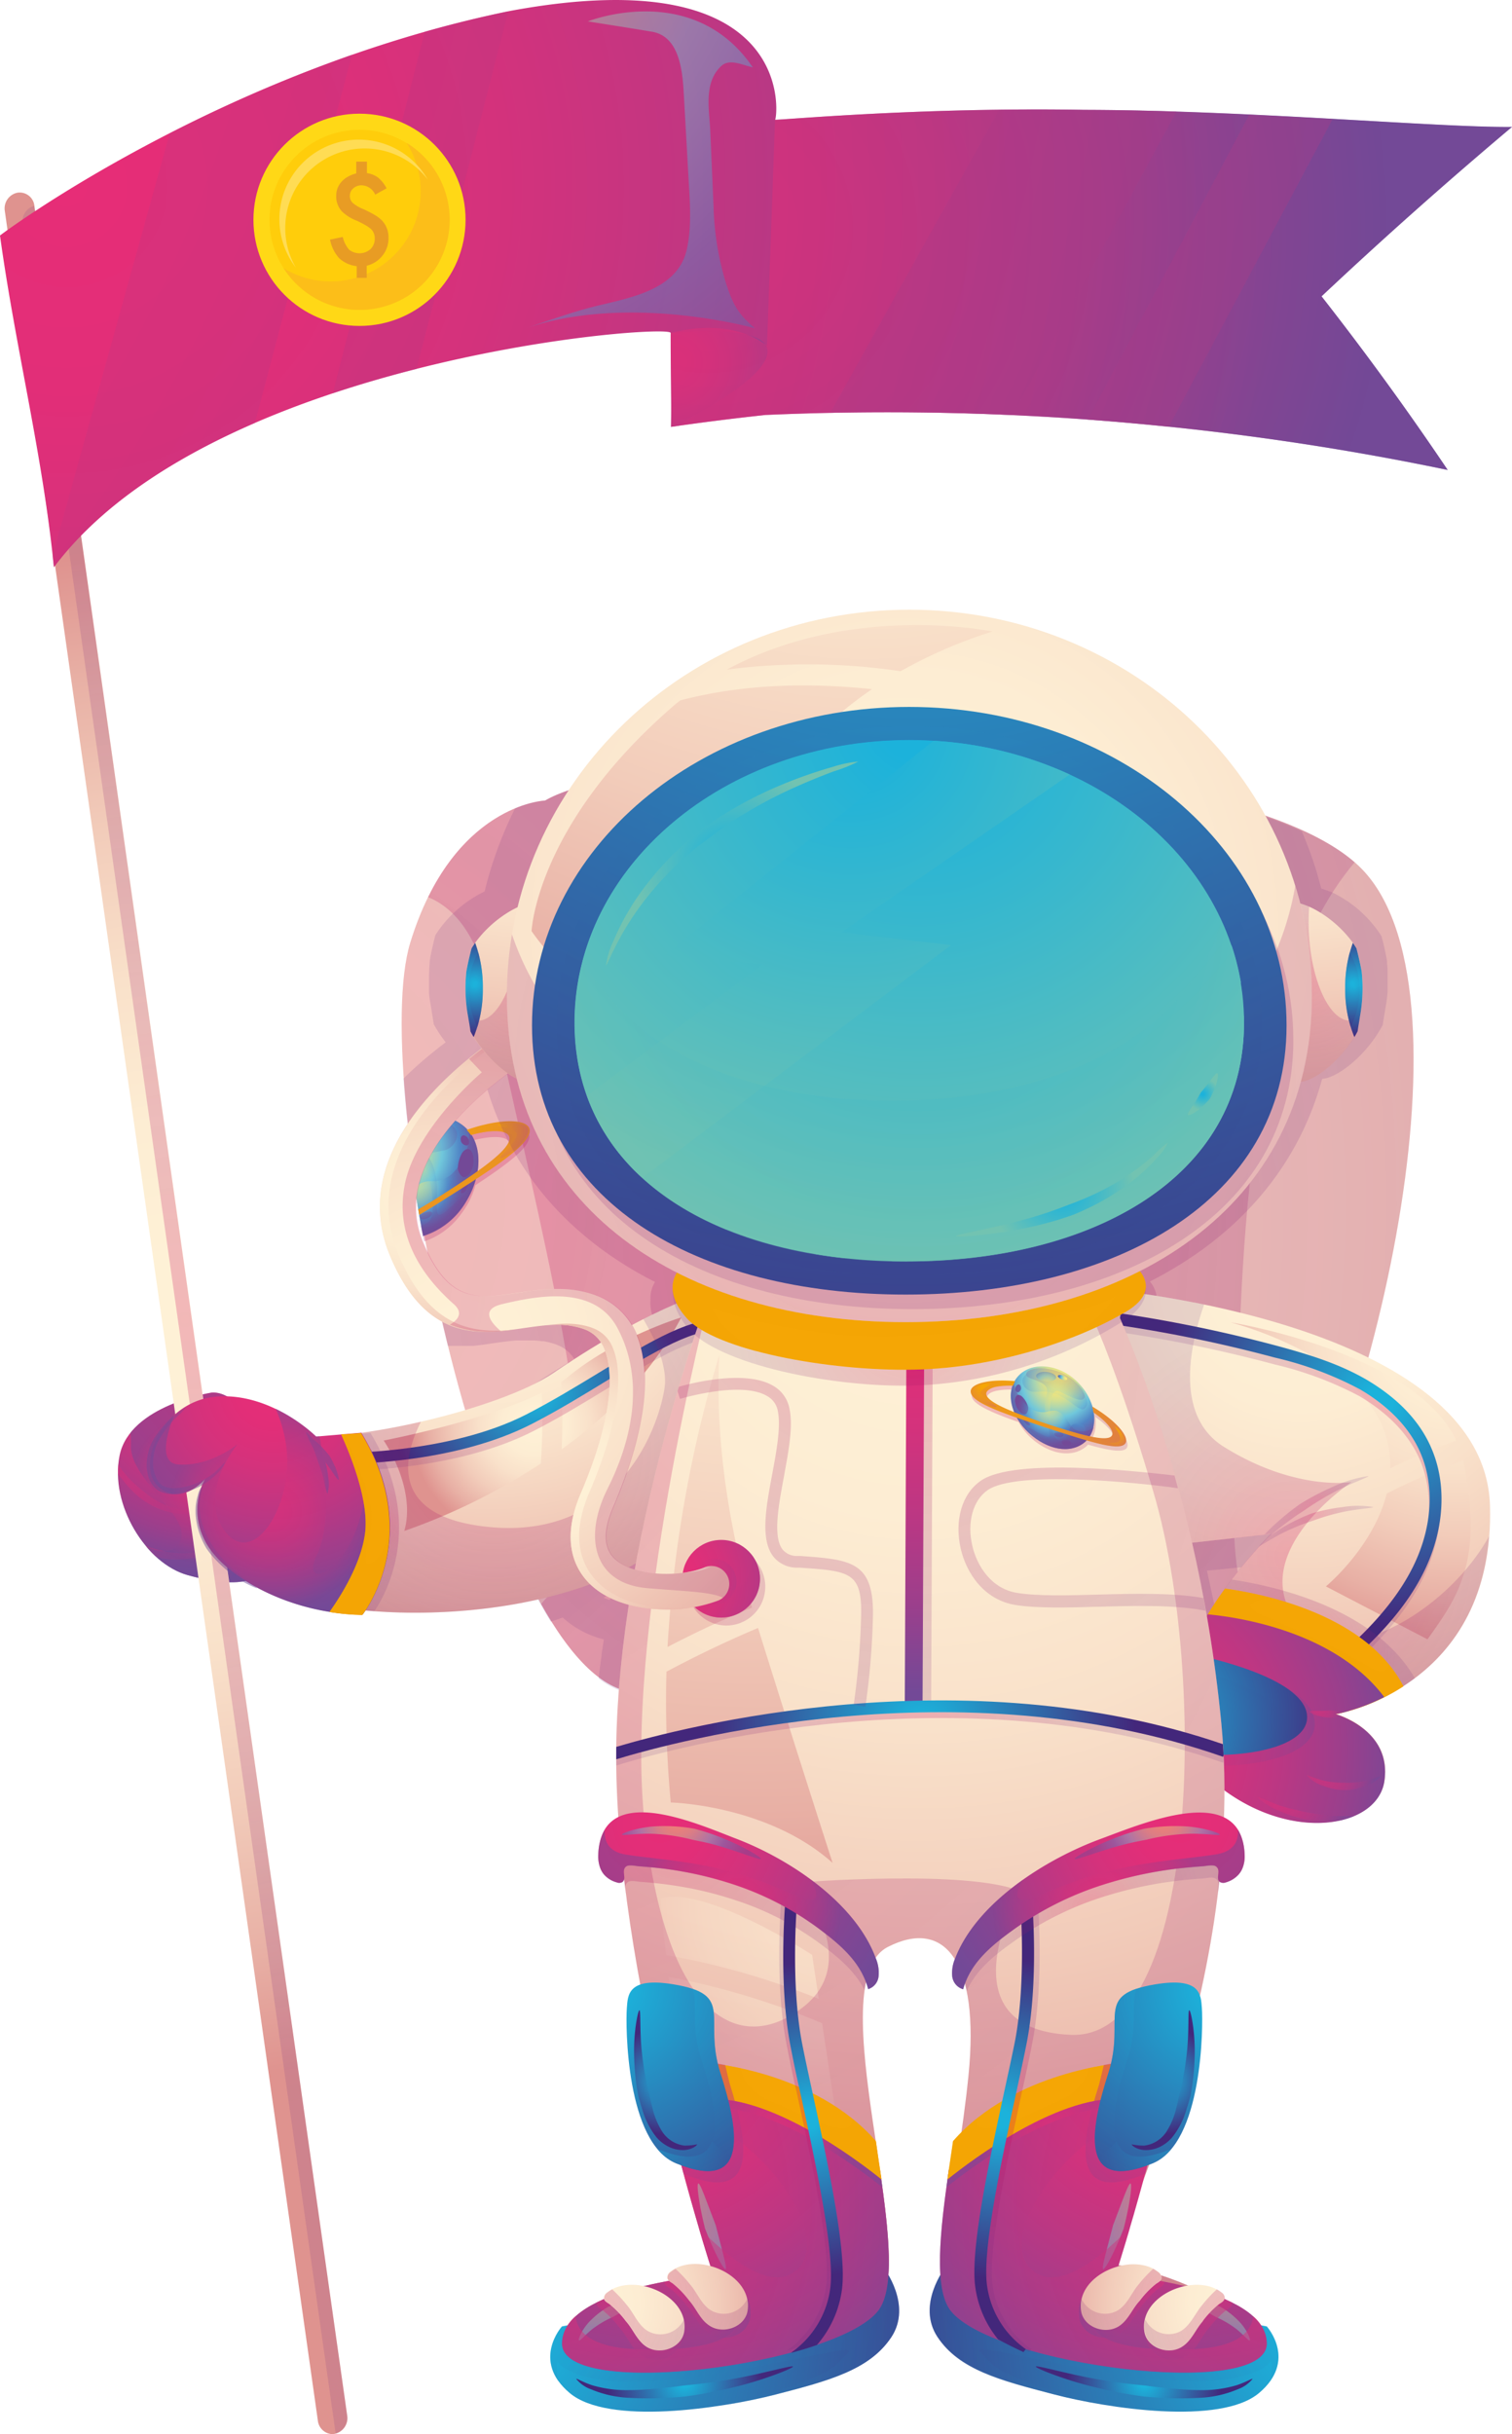
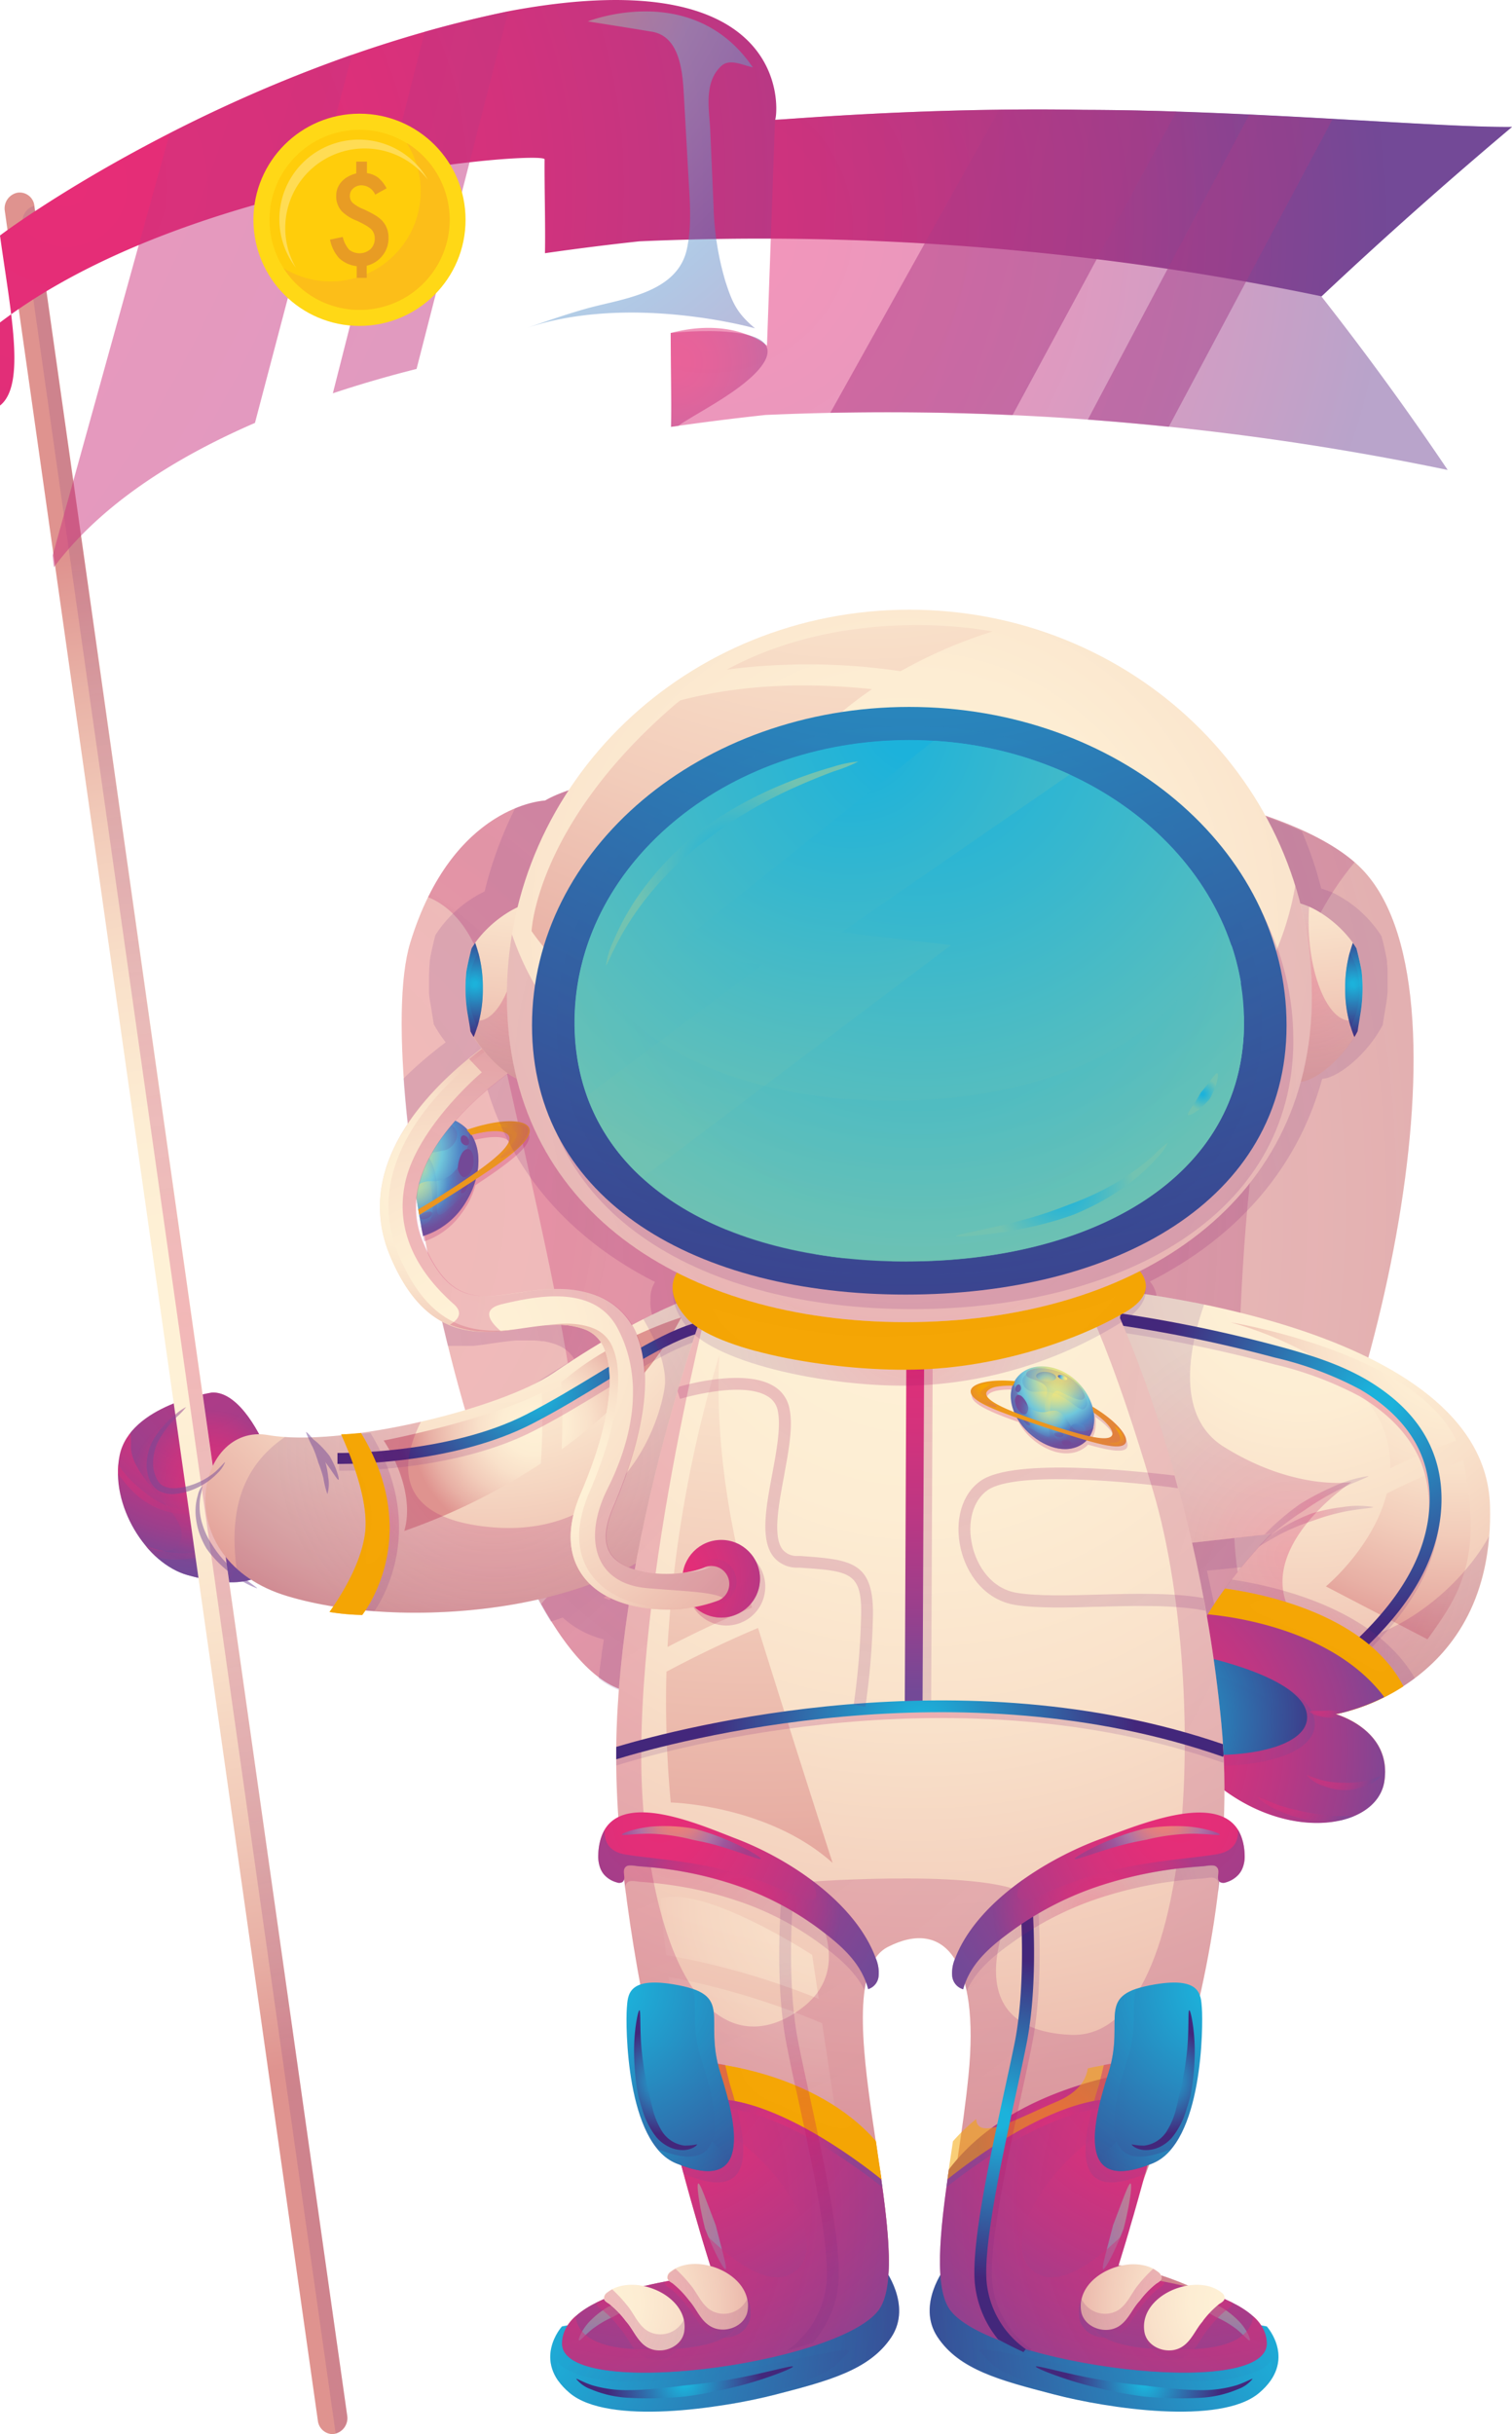
<svg xmlns="http://www.w3.org/2000/svg" xmlns:xlink="http://www.w3.org/1999/xlink" viewBox="0 0 238.22 383.26">
  <defs>
    <style>.cls-1{isolation:isolate;}.cls-2{fill:url(#radial-gradient);}.cls-102,.cls-103,.cls-104,.cls-108,.cls-109,.cls-120,.cls-123,.cls-150,.cls-151,.cls-27,.cls-28,.cls-29,.cls-3,.cls-4,.cls-44,.cls-49,.cls-61,.cls-64,.cls-65,.cls-66,.cls-67,.cls-70,.cls-84,.cls-85,.cls-86,.cls-90,.cls-91{opacity:0.5;}.cls-102,.cls-103,.cls-104,.cls-108,.cls-109,.cls-111,.cls-112,.cls-114,.cls-116,.cls-118,.cls-120,.cls-123,.cls-125,.cls-133,.cls-139,.cls-14,.cls-144,.cls-146,.cls-147,.cls-148,.cls-150,.cls-151,.cls-157,.cls-158,.cls-160,.cls-162,.cls-164,.cls-166,.cls-169,.cls-170,.cls-172,.cls-174,.cls-175,.cls-176,.cls-20,.cls-22,.cls-23,.cls-25,.cls-27,.cls-28,.cls-29,.cls-3,.cls-39,.cls-4,.cls-42,.cls-44,.cls-49,.cls-50,.cls-52,.cls-56,.cls-59,.cls-6,.cls-61,.cls-63,.cls-64,.cls-65,.cls-66,.cls-67,.cls-68,.cls-7,.cls-75,.cls-76,.cls-8,.cls-84,.cls-85,.cls-86,.cls-90,.cls-91,.cls-93,.cls-94{mix-blend-mode:multiply;}.cls-3{fill:url(#radial-gradient-2);}.cls-4{fill:url(#radial-gradient-3);}.cls-5{fill:url(#radial-gradient-4);}.cls-114,.cls-116,.cls-118,.cls-125,.cls-134,.cls-135,.cls-144,.cls-146,.cls-147,.cls-148,.cls-15,.cls-157,.cls-158,.cls-16,.cls-160,.cls-164,.cls-169,.cls-170,.cls-178,.cls-22,.cls-23,.cls-25,.cls-39,.cls-42,.cls-50,.cls-56,.cls-59,.cls-6,.cls-68,.cls-7,.cls-75,.cls-76,.cls-8{opacity:0.25;}.cls-6{fill:url(#radial-gradient-5);}.cls-7{fill:url(#radial-gradient-6);}.cls-8{fill:url(#radial-gradient-7);}.cls-9{fill:url(#radial-gradient-8);}.cls-10{fill:url(#radial-gradient-9);}.cls-11{fill:url(#radial-gradient-10);}.cls-12{fill:url(#radial-gradient-11);}.cls-13{fill:url(#radial-gradient-12);}.cls-111,.cls-112,.cls-133,.cls-136,.cls-139,.cls-14,.cls-162,.cls-166,.cls-172,.cls-18,.cls-20,.cls-30,.cls-63,.cls-81,.cls-93,.cls-94{opacity:0.45;}.cls-14{fill:url(#radial-gradient-13);}.cls-134,.cls-135,.cls-136,.cls-137,.cls-140,.cls-141,.cls-15,.cls-16,.cls-168,.cls-17,.cls-178,.cls-18,.cls-21,.cls-30,.cls-37,.cls-38,.cls-54,.cls-55,.cls-71,.cls-72,.cls-73,.cls-74,.cls-81{mix-blend-mode:screen;}.cls-15{fill:url(#radial-gradient-14);}.cls-16{fill:url(#radial-gradient-15);}.cls-18{fill:url(#radial-gradient-16);}.cls-19{fill:url(#radial-gradient-17);}.cls-20{fill:url(#radial-gradient-18);}.cls-21{fill:url(#radial-gradient-19);}.cls-22{fill:url(#radial-gradient-20);}.cls-23{fill:url(#radial-gradient-21);}.cls-24{fill:url(#radial-gradient-22);}.cls-25{fill:url(#radial-gradient-23);}.cls-26{fill:url(#radial-gradient-24);}.cls-27{fill:url(#radial-gradient-25);}.cls-28{fill:url(#radial-gradient-26);}.cls-29{fill:url(#radial-gradient-27);}.cls-30{fill:url(#radial-gradient-28);}.cls-31{fill:#ffd816;}.cls-32{fill:#ffcd0b;}.cls-33{fill:#fcbe19;}.cls-34{fill:#ffdc54;}.cls-35{fill:#e89c24;}.cls-36{fill:url(#radial-gradient-29);}.cls-37{fill:url(#radial-gradient-30);}.cls-38{fill:url(#radial-gradient-31);}.cls-40{fill:url(#radial-gradient-32);}.cls-41{fill:url(#radial-gradient-33);}.cls-42{fill:url(#radial-gradient-34);}.cls-43{fill:url(#radial-gradient-35);}.cls-45{fill:url(#radial-gradient-36);}.cls-46{fill:url(#radial-gradient-37);}.cls-47{fill:url(#radial-gradient-38);}.cls-48{fill:url(#radial-gradient-39);}.cls-49{fill:url(#radial-gradient-40);}.cls-50{fill:url(#radial-gradient-41);}.cls-51,.cls-52{fill:#f5a605;}.cls-52{opacity:0.54;}.cls-53{fill:url(#radial-gradient-42);}.cls-54{fill:url(#radial-gradient-43);}.cls-55{fill:url(#radial-gradient-44);}.cls-56{fill:url(#radial-gradient-45);}.cls-57{fill:url(#radial-gradient-46);}.cls-58{fill:url(#radial-gradient-47);}.cls-59{fill:url(#radial-gradient-48);}.cls-60,.cls-67{fill:url(#radial-gradient-49);}.cls-61{fill:url(#radial-gradient-50);}.cls-62{fill:url(#radial-gradient-51);}.cls-63{fill:url(#radial-gradient-52);}.cls-64{fill:url(#radial-gradient-53);}.cls-65{fill:url(#radial-gradient-54);}.cls-66{fill:url(#radial-gradient-55);}.cls-68{fill:url(#radial-gradient-57);}.cls-69{fill:url(#radial-gradient-58);}.cls-71{fill:url(#radial-gradient-59);}.cls-72{fill:url(#radial-gradient-60);}.cls-73{fill:url(#radial-gradient-61);}.cls-74{fill:url(#radial-gradient-62);}.cls-75{fill:url(#radial-gradient-63);}.cls-76{fill:url(#radial-gradient-64);}.cls-77{fill:url(#radial-gradient-65);}.cls-78,.cls-97{opacity:0.34;mix-blend-mode:color-burn;}.cls-78{fill:url(#radial-gradient-66);}.cls-79{fill:url(#radial-gradient-67);}.cls-80{fill:url(#radial-gradient-68);}.cls-82{fill:url(#radial-gradient-69);}.cls-83{fill:url(#radial-gradient-70);}.cls-84{fill:url(#radial-gradient-71);}.cls-85{fill:url(#radial-gradient-72);}.cls-86{fill:url(#radial-gradient-73);}.cls-87{fill:url(#radial-gradient-74);}.cls-88{fill:url(#radial-gradient-75);}.cls-89{fill:url(#radial-gradient-76);}.cls-90{fill:url(#radial-gradient-77);}.cls-91{fill:url(#radial-gradient-78);}.cls-92{fill:url(#radial-gradient-79);}.cls-93{fill:url(#radial-gradient-80);}.cls-94{fill:url(#radial-gradient-81);}.cls-95{fill:url(#radial-gradient-82);}.cls-96{fill:url(#radial-gradient-83);}.cls-97{fill:url(#radial-gradient-84);}.cls-98{fill:url(#radial-gradient-85);}.cls-99{fill:url(#radial-gradient-86);}.cls-100{fill:url(#radial-gradient-87);}.cls-101{fill:url(#radial-gradient-88);}.cls-102{fill:url(#radial-gradient-89);}.cls-103{fill:url(#radial-gradient-90);}.cls-104{fill:url(#radial-gradient-91);}.cls-105{fill:url(#radial-gradient-92);}.cls-106{fill:url(#radial-gradient-93);}.cls-107{fill:url(#radial-gradient-94);}.cls-108{fill:url(#radial-gradient-95);}.cls-109{fill:url(#radial-gradient-96);}.cls-110{fill:url(#radial-gradient-97);}.cls-111{fill:url(#radial-gradient-98);}.cls-112{fill:url(#radial-gradient-99);}.cls-113{fill:url(#radial-gradient-100);}.cls-114{fill:url(#radial-gradient-101);}.cls-115{fill:url(#radial-gradient-102);}.cls-116{fill:url(#radial-gradient-103);}.cls-117{fill:url(#radial-gradient-104);}.cls-118{fill:url(#radial-gradient-105);}.cls-119{fill:url(#radial-gradient-106);}.cls-120{fill:url(#radial-gradient-107);}.cls-121{fill:url(#radial-gradient-108);}.cls-122{fill:url(#radial-gradient-109);}.cls-123{fill:url(#radial-gradient-110);}.cls-124{fill:url(#radial-gradient-111);}.cls-125{fill:url(#radial-gradient-112);}.cls-126{fill:url(#radial-gradient-113);}.cls-127{fill:url(#radial-gradient-114);}.cls-128{fill:url(#radial-gradient-115);}.cls-129{fill:url(#radial-gradient-116);}.cls-130{fill:url(#radial-gradient-117);}.cls-131{fill:url(#radial-gradient-118);}.cls-132{fill:url(#radial-gradient-119);}.cls-133{fill:url(#radial-gradient-120);}.cls-134{fill:url(#radial-gradient-121);}.cls-135{fill:url(#radial-gradient-122);}.cls-136{fill:url(#radial-gradient-123);}.cls-137{fill:url(#radial-gradient-124);}.cls-138{fill:url(#radial-gradient-125);}.cls-139{fill:url(#radial-gradient-126);}.cls-140{fill:url(#radial-gradient-127);}.cls-141{fill:url(#radial-gradient-128);}.cls-142{fill:url(#radial-gradient-129);}.cls-143{fill:url(#radial-gradient-130);}.cls-144{fill:url(#radial-gradient-131);}.cls-145{fill:url(#radial-gradient-132);}.cls-146{fill:url(#radial-gradient-133);}.cls-147{fill:url(#radial-gradient-134);}.cls-148{fill:url(#radial-gradient-135);}.cls-149{fill:url(#radial-gradient-136);}.cls-150{fill:url(#radial-gradient-137);}.cls-151{fill:url(#radial-gradient-138);}.cls-152{fill:url(#radial-gradient-139);}.cls-153{fill:url(#radial-gradient-140);}.cls-154{fill:url(#radial-gradient-141);}.cls-155{fill:url(#radial-gradient-142);}.cls-156{fill:url(#radial-gradient-143);}.cls-157{fill:url(#radial-gradient-144);}.cls-158{fill:url(#radial-gradient-145);}.cls-159{fill:url(#radial-gradient-146);}.cls-160{fill:url(#radial-gradient-147);}.cls-161{fill:url(#radial-gradient-148);}.cls-162{fill:url(#radial-gradient-149);}.cls-163{fill:url(#radial-gradient-150);}.cls-164{fill:url(#radial-gradient-151);}.cls-165{fill:url(#radial-gradient-152);}.cls-166{fill:url(#radial-gradient-153);}.cls-167{fill:url(#radial-gradient-154);}.cls-168{fill:url(#radial-gradient-155);}.cls-169{fill:url(#radial-gradient-156);}.cls-170{fill:url(#radial-gradient-157);}.cls-171{fill:url(#radial-gradient-158);}.cls-172{fill:url(#radial-gradient-159);}.cls-173{fill:url(#radial-gradient-160);}.cls-174{fill:url(#radial-gradient-161);}.cls-175{fill:url(#radial-gradient-162);}.cls-176{fill:url(#radial-gradient-163);}.cls-177{fill:url(#radial-gradient-164);}.cls-178{fill:url(#radial-gradient-165);}.cls-179{fill:url(#radial-gradient-166);}.cls-180{fill:url(#radial-gradient-167);}.cls-181{fill:url(#radial-gradient-168);}</style>
    <radialGradient id="radial-gradient" cx="27.02" cy="223.52" r="35.9" gradientTransform="translate(6.55 12.53) scale(0.95 0.92)" gradientUnits="userSpaceOnUse">
      <stop offset="0" stop-color="#e72d77" />
      <stop offset="0.15" stop-color="#e22e78" />
      <stop offset="0.32" stop-color="#d4327c" />
      <stop offset="0.51" stop-color="#bc3783" />
      <stop offset="0.71" stop-color="#9b3f8c" />
      <stop offset="0.9" stop-color="#734997" />
    </radialGradient>
    <radialGradient id="radial-gradient-2" cx="4.12" cy="242.09" r="36.93" xlink:href="#radial-gradient" />
    <radialGradient id="radial-gradient-3" cx="27.72" cy="240.93" r="14.68" xlink:href="#radial-gradient" />
    <radialGradient id="radial-gradient-4" cx="33.89" cy="189.49" r="358.31" gradientUnits="userSpaceOnUse">
      <stop offset="0.06" stop-color="#fef1d6" />
      <stop offset="0.24" stop-color="#fdedd3" />
      <stop offset="0.42" stop-color="#f9e1ca" />
      <stop offset="0.61" stop-color="#f2ccba" />
      <stop offset="0.8" stop-color="#e8b0a5" />
      <stop offset="0.95" stop-color="#df938f" />
    </radialGradient>
    <radialGradient id="radial-gradient-5" cx="33.89" cy="189.49" r="358.31" gradientUnits="userSpaceOnUse">
      <stop offset="0" stop-color="#cf0a5b" />
      <stop offset="1" stop-color="#692980" stop-opacity="0.6" />
    </radialGradient>
    <radialGradient id="radial-gradient-6" cx="40.53" cy="189.49" r="333.15" xlink:href="#radial-gradient-5" />
    <radialGradient id="radial-gradient-7" cx="62.85" cy="183.72" r="55.93" gradientTransform="matrix(-0.97, 0.24, 0.24, 0.97, 94.68, -11.73)" xlink:href="#radial-gradient-5" />
    <radialGradient id="radial-gradient-8" cx="-448.2" cy="289.25" r="16.55" gradientTransform="matrix(-0.38, 0.92, 0.92, 0.38, -374.15, 483.5)" gradientUnits="userSpaceOnUse">
      <stop offset="0" stop-color="#ffe972" />
      <stop offset="0.07" stop-color="#fae876" />
      <stop offset="0.14" stop-color="#ece480" />
      <stop offset="0.23" stop-color="#d4df92" />
      <stop offset="0.31" stop-color="#b3d7aa" />
      <stop offset="0.4" stop-color="#88cdc9" />
      <stop offset="0.45" stop-color="#70c7db" />
      <stop offset="0.62" stop-color="#5186c6" />
      <stop offset="0.73" stop-color="#6267ae" />
      <stop offset="0.83" stop-color="#6e519d" />
      <stop offset="0.9" stop-color="#734997" />
    </radialGradient>
    <radialGradient id="radial-gradient-9" cx="-445.16" cy="285" r="14.84" xlink:href="#radial-gradient-8" />
    <radialGradient id="radial-gradient-10" cx="-445.17" cy="288.44" r="12.17" xlink:href="#radial-gradient-8" />
    <radialGradient id="radial-gradient-11" cx="-445.06" cy="286.11" r="14.02" xlink:href="#radial-gradient-8" />
    <radialGradient id="radial-gradient-12" cx="-445.2" cy="288.12" r="14.43" xlink:href="#radial-gradient-8" />
    <radialGradient id="radial-gradient-13" cx="-444.05" cy="294.61" r="8.11" xlink:href="#radial-gradient-8" />
    <radialGradient id="radial-gradient-14" cx="-444.66" cy="292.82" r="8.31" xlink:href="#radial-gradient-8" />
    <radialGradient id="radial-gradient-15" cx="-448.75" cy="287.93" r="12.66" xlink:href="#radial-gradient-8" />
    <radialGradient id="radial-gradient-16" cx="-281.26" cy="534.75" r="5.05" gradientTransform="matrix(0.26, 0.97, 0.97, -0.26, -377.57, 589.81)" xlink:href="#radial-gradient-8" />
    <radialGradient id="radial-gradient-17" cx="-452.52" cy="292.4" r="51.9" gradientTransform="matrix(-0.38, 0.92, 0.92, 0.38, -374.15, 483.5)" gradientUnits="userSpaceOnUse">
      <stop offset="0.05" stop-color="#f5a605" />
      <stop offset="1" stop-color="#c24995" />
    </radialGradient>
    <radialGradient id="radial-gradient-18" cx="-451.05" cy="291.76" r="44.95" xlink:href="#radial-gradient-17" />
    <radialGradient id="radial-gradient-19" cx="-456.82" cy="302.4" r="11.19" xlink:href="#radial-gradient-17" />
    <radialGradient id="radial-gradient-20" cx="79.47" cy="204.95" r="0" xlink:href="#radial-gradient-5" />
    <radialGradient id="radial-gradient-21" cx="141.21" cy="196.06" r="76.91" xlink:href="#radial-gradient-5" />
    <radialGradient id="radial-gradient-22" cx="24.69" cy="203.5" r="102.17" gradientTransform="matrix(1.15, 0.08, -0.09, 1.24, 16.91, -47.18)" xlink:href="#radial-gradient-4" />
    <radialGradient id="radial-gradient-23" cx="29.13" cy="207.78" r="125.34" xlink:href="#radial-gradient-5" />
    <radialGradient id="radial-gradient-24" cx="10.52" cy="29.34" r="211.53" gradientTransform="matrix(1, 0, 0, 1, 0, 0)" xlink:href="#radial-gradient" />
    <radialGradient id="radial-gradient-25" cx="106.34" cy="57.08" r="15.96" gradientTransform="matrix(1, 0, 0, 1, 0, 0)" xlink:href="#radial-gradient" />
    <radialGradient id="radial-gradient-26" cx="111.51" cy="35.87" r="118.86" gradientTransform="matrix(1, 0, 0, 1, 0, 0)" xlink:href="#radial-gradient" />
    <radialGradient id="radial-gradient-27" cx="-153.86" cy="-40.94" r="530.11" gradientTransform="matrix(1, 0, 0, 1, 0, 0)" xlink:href="#radial-gradient" />
    <radialGradient id="radial-gradient-28" cx="53.68" cy="-22.56" r="135.59" gradientTransform="matrix(1, 0, 0, 1, 0, 0)" xlink:href="#radial-gradient-8" />
    <radialGradient id="radial-gradient-29" cx="73.91" cy="209.37" r="77.51" gradientTransform="translate(6.55 29.77) scale(0.95 0.82)" xlink:href="#radial-gradient-4" />
    <radialGradient id="radial-gradient-30" cx="81.72" cy="230.09" r="21.77" gradientTransform="translate(6.55 12.53) scale(0.95 0.92)" xlink:href="#radial-gradient-4" />
    <radialGradient id="radial-gradient-31" cx="81.72" cy="230.09" r="21.77" gradientTransform="translate(6.55 12.53) scale(0.95 0.92)" xlink:href="#radial-gradient-4" />
    <radialGradient id="radial-gradient-32" cx="82.1" cy="225.66" r="24.62" gradientTransform="translate(6.55 12.53) scale(0.95 0.92)" xlink:href="#radial-gradient-5" />
    <radialGradient id="radial-gradient-33" cx="81.81" cy="224.5" r="24.62" gradientTransform="translate(6.55 12.53) scale(0.95 0.92)" gradientUnits="userSpaceOnUse">
      <stop offset="0.06" stop-color="#1cb2db" />
      <stop offset="1" stop-color="#43277b" />
    </radialGradient>
    <radialGradient id="radial-gradient-34" cx="75.21" cy="234.64" r="36.22" gradientTransform="translate(6.55 12.53) scale(0.95 0.92)" xlink:href="#radial-gradient-5" />
    <radialGradient id="radial-gradient-35" cx="38.47" cy="223.99" r="42.89" xlink:href="#radial-gradient" />
    <radialGradient id="radial-gradient-36" cx="29.15" cy="201.51" r="36" xlink:href="#radial-gradient" />
    <radialGradient id="radial-gradient-37" cx="29.15" cy="201.51" r="36" xlink:href="#radial-gradient" />
    <radialGradient id="radial-gradient-38" cx="29.15" cy="201.51" r="36" xlink:href="#radial-gradient" />
    <radialGradient id="radial-gradient-39" cx="29.15" cy="201.51" r="36" xlink:href="#radial-gradient" />
    <radialGradient id="radial-gradient-40" cx="37.98" cy="245.13" r="18.83" xlink:href="#radial-gradient" />
    <radialGradient id="radial-gradient-41" cx="54.76" cy="246.85" r="11.3" gradientTransform="translate(6.55 12.53) scale(0.95 0.92)" xlink:href="#radial-gradient-5" />
    <radialGradient id="radial-gradient-42" cx="204.91" cy="200.05" r="90.95" xlink:href="#radial-gradient-4" />
    <radialGradient id="radial-gradient-43" cx="229.6" cy="208.41" r="54.37" gradientTransform="matrix(-0.02, 1, -0.96, -0.02, 434, -16.92)" xlink:href="#radial-gradient-4" />
    <radialGradient id="radial-gradient-44" cx="229.6" cy="208.4" r="54.37" gradientTransform="matrix(-0.02, 1, -0.96, -0.02, 434, -16.92)" xlink:href="#radial-gradient-4" />
    <radialGradient id="radial-gradient-45" cx="204.09" cy="245.05" r="36.7" xlink:href="#radial-gradient-5" />
    <radialGradient id="radial-gradient-46" cx="217.3" cy="221.7" r="35.37" xlink:href="#radial-gradient-5" />
    <radialGradient id="radial-gradient-47" cx="217.46" cy="220.59" r="35.37" gradientTransform="matrix(1, 0, 0, 1, 0, 0)" xlink:href="#radial-gradient-33" />
    <radialGradient id="radial-gradient-48" cx="205.92" cy="259.27" r="14.15" xlink:href="#radial-gradient-5" />
    <radialGradient id="radial-gradient-49" cx="175.23" cy="275.45" r="51.72" gradientTransform="matrix(1, 0, 0, 1, 0, 0)" xlink:href="#radial-gradient" />
    <radialGradient id="radial-gradient-50" cx="179.21" cy="267.39" r="32.01" gradientTransform="translate(-10.97 -23.56) scale(1.06 1.1)" xlink:href="#radial-gradient" />
    <radialGradient id="radial-gradient-51" cx="178.94" cy="270.69" r="32.01" gradientTransform="matrix(1, 0, 0, 1, 0, 0)" xlink:href="#radial-gradient-33" />
    <radialGradient id="radial-gradient-52" cx="180.46" cy="269.91" r="30.18" gradientTransform="matrix(1, 0, 0, 1, 0, 0)" xlink:href="#radial-gradient-33" />
    <radialGradient id="radial-gradient-53" cx="208.03" cy="269.2" r="4.51" gradientTransform="matrix(1, 0, 0, 1, 0, 0)" xlink:href="#radial-gradient" />
    <radialGradient id="radial-gradient-54" cx="209.08" cy="279.26" r="8.43" gradientTransform="matrix(1, 0, 0, 1, 0, 0)" xlink:href="#radial-gradient" />
    <radialGradient id="radial-gradient-55" cx="202.2" cy="282.47" r="11.3" gradientTransform="matrix(1, 0, 0, 1, 0, 0)" xlink:href="#radial-gradient" />
    <radialGradient id="radial-gradient-57" cx="207.41" cy="237.99" r="7.46" xlink:href="#radial-gradient-5" />
    <radialGradient id="radial-gradient-58" cx="144.62" cy="193.17" r="187.74" xlink:href="#radial-gradient-4" />
    <radialGradient id="radial-gradient-59" cx="132.11" cy="298.88" r="51.94" gradientTransform="matrix(-0.02, 1, -0.96, -0.02, 421.08, 172.86)" xlink:href="#radial-gradient-4" />
    <radialGradient id="radial-gradient-60" cx="132.11" cy="298.88" r="51.94" gradientTransform="matrix(-0.02, 1, -0.96, -0.02, 421.08, 172.86)" xlink:href="#radial-gradient-4" />
    <radialGradient id="radial-gradient-61" cx="119.67" cy="152.85" r="159.84" xlink:href="#radial-gradient-4" />
    <radialGradient id="radial-gradient-62" cx="118.97" cy="134.57" r="187.78" xlink:href="#radial-gradient-4" />
    <radialGradient id="radial-gradient-63" cx="66.23" cy="205.14" r="313.48" xlink:href="#radial-gradient-5" />
    <radialGradient id="radial-gradient-64" cx="106.51" cy="289.15" r="40.37" xlink:href="#radial-gradient-5" />
    <radialGradient id="radial-gradient-65" cx="80.26" cy="367.3" r="81.17" gradientTransform="matrix(1, 0, 0, 1, 0, 0)" xlink:href="#radial-gradient-33" />
    <radialGradient id="radial-gradient-66" cx="75.49" cy="357.57" r="101.13" gradientTransform="matrix(1, 0, 0, 1, 0, 0)" xlink:href="#radial-gradient-33" />
    <radialGradient id="radial-gradient-67" cx="107.85" cy="375.12" r="12.21" gradientTransform="matrix(1, 0, 0, 1, 0, 0)" xlink:href="#radial-gradient-33" />
    <radialGradient id="radial-gradient-68" cx="102.57" cy="321.58" r="69.21" gradientTransform="matrix(1, 0, 0, 1, 0, 0)" xlink:href="#radial-gradient" />
    <radialGradient id="radial-gradient-69" cx="93.34" cy="346.95" r="50.33" gradientTransform="matrix(1, 0, 0, 1, 0, 0)" xlink:href="#radial-gradient-8" />
    <radialGradient id="radial-gradient-70" cx="93.34" cy="346.95" r="50.33" gradientTransform="matrix(1, 0, 0, 1, 0, 0)" xlink:href="#radial-gradient-8" />
    <radialGradient id="radial-gradient-71" cx="82.52" cy="347.16" r="82" gradientTransform="matrix(1, 0, 0, 1, 0, 0)" xlink:href="#radial-gradient" />
    <radialGradient id="radial-gradient-72" cx="100.03" cy="356.68" r="24.31" gradientTransform="matrix(1, 0, 0, 1, 0, 0)" xlink:href="#radial-gradient" />
    <radialGradient id="radial-gradient-73" cx="100.03" cy="356.68" r="24.31" gradientTransform="matrix(1, 0, 0, 1, 0, 0)" xlink:href="#radial-gradient" />
    <radialGradient id="radial-gradient-74" cx="92.48" cy="362.65" r="34.25" xlink:href="#radial-gradient-4" />
    <radialGradient id="radial-gradient-75" cx="93.65" cy="364.82" r="19.64" xlink:href="#radial-gradient-5" />
    <radialGradient id="radial-gradient-76" cx="103.63" cy="361.59" r="19.64" xlink:href="#radial-gradient-5" />
    <radialGradient id="radial-gradient-77" cx="122.48" cy="335.58" r="13.25" gradientTransform="matrix(1, 0, 0, 1, 0, 0)" xlink:href="#radial-gradient" />
    <radialGradient id="radial-gradient-78" cx="100.76" cy="325.19" r="35.87" gradientTransform="matrix(1, 0, 0, 1, 0, 0)" xlink:href="#radial-gradient" />
    <radialGradient id="radial-gradient-79" cx="95.26" cy="312.85" r="51.61" gradientTransform="matrix(1, 0, 0, 1, 0, 0)" xlink:href="#radial-gradient-33" />
    <radialGradient id="radial-gradient-80" cx="101.16" cy="313.79" r="45.97" gradientTransform="matrix(1, 0, 0, 1, 0, 0)" xlink:href="#radial-gradient-33" />
    <radialGradient id="radial-gradient-81" cx="101.25" cy="337.28" r="21.35" gradientTransform="matrix(1, 0, 0, 1, 0, 0)" xlink:href="#radial-gradient-33" />
    <radialGradient id="radial-gradient-82" cx="104.86" cy="327.54" r="8.54" gradientTransform="matrix(1, 0, 0, 1, 0, 0)" xlink:href="#radial-gradient-33" />
    <radialGradient id="radial-gradient-83" cx="115.6" cy="367.3" r="81.17" gradientTransform="matrix(-1, 0, 0, 1, 323.46, 0)" xlink:href="#radial-gradient-33" />
    <radialGradient id="radial-gradient-84" cx="110.83" cy="357.57" r="101.13" gradientTransform="matrix(-1, 0, 0, 1, 323.46, 0)" xlink:href="#radial-gradient-33" />
    <radialGradient id="radial-gradient-85" cx="143.19" cy="375.12" r="12.21" gradientTransform="matrix(-1, 0, 0, 1, 323.46, 0)" xlink:href="#radial-gradient-33" />
    <radialGradient id="radial-gradient-86" cx="137.91" cy="321.58" r="69.21" gradientTransform="matrix(-1, 0, 0, 1, 323.46, 0)" xlink:href="#radial-gradient" />
    <radialGradient id="radial-gradient-87" cx="128.68" cy="346.95" r="50.33" gradientTransform="matrix(-1, 0, 0, 1, 323.46, 0)" xlink:href="#radial-gradient-8" />
    <radialGradient id="radial-gradient-88" cx="128.68" cy="346.95" r="50.33" gradientTransform="matrix(-1, 0, 0, 1, 323.46, 0)" xlink:href="#radial-gradient-8" />
    <radialGradient id="radial-gradient-89" cx="117.86" cy="347.16" r="82" gradientTransform="matrix(-1, 0, 0, 1, 323.46, 0)" xlink:href="#radial-gradient" />
    <radialGradient id="radial-gradient-90" cx="135.37" cy="356.68" r="24.31" gradientTransform="matrix(-1, 0, 0, 1, 323.46, 0)" xlink:href="#radial-gradient" />
    <radialGradient id="radial-gradient-91" cx="135.37" cy="356.68" r="24.31" gradientTransform="matrix(-1, 0, 0, 1, 323.46, 0)" xlink:href="#radial-gradient" />
    <radialGradient id="radial-gradient-92" cx="127.81" cy="362.65" r="34.25" gradientTransform="matrix(-1, 0, 0, 1, 323.46, 0)" xlink:href="#radial-gradient-4" />
    <radialGradient id="radial-gradient-93" cx="128.98" cy="364.82" r="19.64" gradientTransform="matrix(-1, 0, 0, 1, 323.46, 0)" xlink:href="#radial-gradient-5" />
    <radialGradient id="radial-gradient-94" cx="138.97" cy="361.59" r="19.64" gradientTransform="matrix(-1, 0, 0, 1, 323.46, 0)" xlink:href="#radial-gradient-5" />
    <radialGradient id="radial-gradient-95" cx="157.82" cy="335.58" r="13.25" gradientTransform="matrix(-1, 0, 0, 1, 323.46, 0)" xlink:href="#radial-gradient" />
    <radialGradient id="radial-gradient-96" cx="136.1" cy="325.19" r="35.87" gradientTransform="matrix(-1, 0, 0, 1, 323.46, 0)" xlink:href="#radial-gradient" />
    <radialGradient id="radial-gradient-97" cx="130.6" cy="312.85" r="51.61" gradientTransform="matrix(-1, 0, 0, 1, 323.46, 0)" xlink:href="#radial-gradient-33" />
    <radialGradient id="radial-gradient-98" cx="136.5" cy="313.79" r="45.97" gradientTransform="matrix(-1, 0, 0, 1, 323.46, 0)" xlink:href="#radial-gradient-33" />
    <radialGradient id="radial-gradient-99" cx="136.59" cy="337.28" r="21.35" gradientTransform="matrix(-1, 0, 0, 1, 323.46, 0)" xlink:href="#radial-gradient-33" />
    <radialGradient id="radial-gradient-100" cx="140.2" cy="327.54" r="8.54" gradientTransform="matrix(-1, 0, 0, 1, 323.46, 0)" xlink:href="#radial-gradient-33" />
    <radialGradient id="radial-gradient-101" cx="127.45" cy="334.63" r="25.28" gradientTransform="matrix(-0.66, 0.75, -0.72, -0.64, 451.74, 452.03)" xlink:href="#radial-gradient-5" />
    <radialGradient id="radial-gradient-102" cx="128.09" cy="334.94" r="25.28" gradientTransform="matrix(-0.66, 0.75, -0.72, -0.64, 453.02, 452.08)" xlink:href="#radial-gradient-33" />
    <radialGradient id="radial-gradient-103" cx="159.1" cy="334.72" r="25.45" gradientTransform="matrix(-0.66, 0.75, -0.72, -0.64, 504.47, 428.52)" xlink:href="#radial-gradient-5" />
    <radialGradient id="radial-gradient-104" cx="158.22" cy="334.72" r="25.45" gradientTransform="matrix(-0.66, 0.75, -0.72, -0.64, 502.99, 429.18)" xlink:href="#radial-gradient-33" />
    <radialGradient id="radial-gradient-105" cx="171.83" cy="300.39" r="17.47" xlink:href="#radial-gradient-5" />
    <radialGradient id="radial-gradient-106" cx="41.06" cy="286.82" r="44.42" gradientTransform="matrix(-1.04, 0, 0, 1, 228.67, 0)" xlink:href="#radial-gradient" />
    <radialGradient id="radial-gradient-107" cx="53.28" cy="300.67" r="17.96" gradientTransform="matrix(-1.04, 0, 0, 1, 228.67, 0)" xlink:href="#radial-gradient" />
    <radialGradient id="radial-gradient-108" cx="43.68" cy="286.06" r="13.65" gradientTransform="matrix(-1.04, 0, 0, 1, 228.67, 0)" xlink:href="#radial-gradient-8" />
    <radialGradient id="radial-gradient-109" cx="104.11" cy="286.82" r="44.42" gradientTransform="matrix(1, 0, 0, 1, 0, 0)" xlink:href="#radial-gradient" />
    <radialGradient id="radial-gradient-110" cx="116.33" cy="300.67" r="17.96" gradientTransform="matrix(1, 0, 0, 1, 0, 0)" xlink:href="#radial-gradient" />
    <radialGradient id="radial-gradient-111" cx="106.73" cy="286.06" r="13.65" gradientTransform="matrix(1, 0, 0, 1, 0, 0)" xlink:href="#radial-gradient-8" />
    <radialGradient id="radial-gradient-112" cx="157.89" cy="220.81" r="40.81" xlink:href="#radial-gradient-5" />
    <radialGradient id="radial-gradient-113" cx="-363.12" cy="238.43" r="12.08" gradientTransform="translate(573.68 369.24) rotate(53.7)" xlink:href="#radial-gradient-8" />
    <radialGradient id="radial-gradient-114" cx="-361.55" cy="235.71" r="11.32" gradientTransform="translate(573.68 369.24) rotate(53.7)" xlink:href="#radial-gradient-8" />
    <radialGradient id="radial-gradient-115" cx="-360.86" cy="235.45" r="10.8" gradientTransform="translate(573.68 369.24) rotate(53.7)" xlink:href="#radial-gradient-8" />
    <radialGradient id="radial-gradient-116" cx="-360.9" cy="235.32" r="10.83" gradientTransform="translate(573.68 369.24) rotate(53.7)" xlink:href="#radial-gradient-8" />
    <radialGradient id="radial-gradient-117" cx="-360.91" cy="237.83" r="8.88" gradientTransform="translate(573.68 369.24) rotate(53.7)" xlink:href="#radial-gradient-8" />
    <radialGradient id="radial-gradient-118" cx="-360.83" cy="236.13" r="10.23" gradientTransform="translate(573.68 369.24) rotate(53.7)" xlink:href="#radial-gradient-8" />
    <radialGradient id="radial-gradient-119" cx="-360.93" cy="237.6" r="10.53" gradientTransform="translate(573.68 369.24) rotate(53.7)" xlink:href="#radial-gradient-8" />
    <radialGradient id="radial-gradient-120" cx="-360.09" cy="242.34" r="5.92" gradientTransform="translate(573.68 369.24) rotate(53.7)" xlink:href="#radial-gradient-8" />
    <radialGradient id="radial-gradient-121" cx="-360.53" cy="241.03" r="6.06" gradientTransform="translate(573.68 369.24) rotate(53.7)" xlink:href="#radial-gradient-8" />
    <radialGradient id="radial-gradient-122" cx="-363.52" cy="237.46" r="9.24" gradientTransform="translate(573.68 369.24) rotate(53.7)" xlink:href="#radial-gradient-8" />
    <radialGradient id="radial-gradient-123" cx="-244.5" cy="442.15" r="3.68" gradientTransform="matrix(-0.02, 1, -1, -0.02, 602.13, 471.63)" xlink:href="#radial-gradient-8" />
    <radialGradient id="radial-gradient-124" cx="-147.03" cy="494.91" r="1.8" gradientTransform="translate(591.93 511.72) rotate(108.26)" xlink:href="#radial-gradient-8" />
    <radialGradient id="radial-gradient-125" cx="-366.27" cy="240.73" r="37.86" gradientTransform="translate(573.68 369.24) rotate(53.7)" xlink:href="#radial-gradient-17" />
    <radialGradient id="radial-gradient-126" cx="-365.2" cy="240.26" r="32.8" gradientTransform="translate(573.68 369.24) rotate(53.7)" xlink:href="#radial-gradient-17" />
    <radialGradient id="radial-gradient-127" cx="-369.41" cy="248.02" r="8.16" gradientTransform="translate(573.68 369.24) rotate(53.7)" xlink:href="#radial-gradient-17" />
    <radialGradient id="radial-gradient-128" cx="-351.62" cy="235.77" r="5.49" gradientTransform="translate(573.68 369.24) rotate(53.7)" xlink:href="#radial-gradient-17" />
    <radialGradient id="radial-gradient-129" cx="146.83" cy="203.47" r="71.95" gradientTransform="translate(321.8 434.73) rotate(-179.05) scale(1 0.96)" xlink:href="#radial-gradient-5" />
    <radialGradient id="radial-gradient-130" cx="145.49" cy="202.51" r="71.95" gradientTransform="matrix(-1, -0.02, 0.02, -0.96, 319.12, 432.83)" xlink:href="#radial-gradient" />
    <radialGradient id="radial-gradient-131" cx="144.93" cy="273.31" r="33.99" xlink:href="#radial-gradient-5" />
    <radialGradient id="radial-gradient-132" cx="144.93" cy="272.38" r="33.99" gradientTransform="matrix(1, 0, 0, 1, 0, 0)" xlink:href="#radial-gradient-33" />
    <radialGradient id="radial-gradient-133" cx="140.76" cy="195.76" r="95.3" xlink:href="#radial-gradient-5" />
    <radialGradient id="radial-gradient-134" cx="140.76" cy="195.76" r="95.3" xlink:href="#radial-gradient-5" />
    <radialGradient id="radial-gradient-135" cx="106.09" cy="249.3" r="27.68" xlink:href="#radial-gradient-5" />
    <radialGradient id="radial-gradient-136" cx="105.26" cy="248.06" r="27.68" gradientTransform="matrix(1, 0, 0, 1, 0, 0)" xlink:href="#radial-gradient" />
    <radialGradient id="radial-gradient-137" cx="108.7" cy="253.99" r="19.16" gradientTransform="translate(18.22 32.32) scale(0.82 0.85)" xlink:href="#radial-gradient" />
    <radialGradient id="radial-gradient-138" cx="105.26" cy="249.42" r="26.78" gradientTransform="matrix(1, 0, 0, 1, 0, 0)" xlink:href="#radial-gradient" />
    <radialGradient id="radial-gradient-139" cx="73.05" cy="211.38" r="75.45" xlink:href="#radial-gradient-4" />
    <radialGradient id="radial-gradient-140" cx="109.16" cy="247.14" r="4.2" xlink:href="#radial-gradient-4" />
    <radialGradient id="radial-gradient-141" cx="81.32" cy="203.51" r="4.02" xlink:href="#radial-gradient-4" />
    <radialGradient id="radial-gradient-142" cx="90.85" cy="233.01" r="34.6" xlink:href="#radial-gradient-4" />
    <radialGradient id="radial-gradient-143" cx="65.54" cy="187.49" r="36.33" xlink:href="#radial-gradient-4" />
    <radialGradient id="radial-gradient-144" cx="53.77" cy="202.27" r="136.55" xlink:href="#radial-gradient-5" />
    <radialGradient id="radial-gradient-145" cx="143.25" cy="208.17" r="27.29" xlink:href="#radial-gradient-5" />
    <radialGradient id="radial-gradient-146" cx="203.46" cy="118.88" r="60.91" gradientTransform="matrix(1.25, -0.06, 0.05, 1, -55.01, 13.25)" xlink:href="#radial-gradient-4" />
    <radialGradient id="radial-gradient-147" cx="205.46" cy="154.21" r="18.46" xlink:href="#radial-gradient-5" />
    <radialGradient id="radial-gradient-148" cx="213.55" cy="154.83" r="8.61" gradientTransform="matrix(1, 0, 0, 1, 0, 0)" xlink:href="#radial-gradient-33" />
    <radialGradient id="radial-gradient-149" cx="212.93" cy="155.01" r="6.73" gradientTransform="matrix(1, 0, 0, 1, 0, 0)" xlink:href="#radial-gradient-33" />
    <radialGradient id="radial-gradient-150" cx="92.43" cy="111.77" r="60.91" gradientTransform="matrix(-1.25, -0.06, -0.05, 1, 203.99, 13.25)" xlink:href="#radial-gradient-4" />
    <radialGradient id="radial-gradient-151" cx="66.43" cy="154.21" r="18.46" gradientTransform="matrix(-1, 0, 0, 1, 148.98, 0)" xlink:href="#radial-gradient-5" />
    <radialGradient id="radial-gradient-152" cx="74.52" cy="154.83" r="8.61" gradientTransform="matrix(-1, 0, 0, 1, 148.98, 0)" xlink:href="#radial-gradient-33" />
    <radialGradient id="radial-gradient-153" cx="73.9" cy="155.01" r="6.73" gradientTransform="matrix(-1, 0, 0, 1, 148.98, 0)" xlink:href="#radial-gradient-33" />
    <radialGradient id="radial-gradient-154" cx="142.5" cy="146.22" r="166.98" xlink:href="#radial-gradient-4" />
    <radialGradient id="radial-gradient-155" cx="136.24" cy="24.61" r="171.78" xlink:href="#radial-gradient-4" />
    <radialGradient id="radial-gradient-156" cx="142.5" cy="170.23" r="139.56" xlink:href="#radial-gradient-5" />
    <radialGradient id="radial-gradient-157" cx="144.73" cy="38.32" r="209.38" xlink:href="#radial-gradient-5" />
    <radialGradient id="radial-gradient-158" cx="143.66" cy="36.03" r="209.38" gradientTransform="matrix(1, 0, 0, 1, 0, 0)" xlink:href="#radial-gradient-33" />
    <radialGradient id="radial-gradient-159" cx="143.64" cy="43.92" r="195.79" gradientTransform="matrix(1, 0, 0, 1, 0, 0)" xlink:href="#radial-gradient-33" />
    <radialGradient id="radial-gradient-160" cx="144.57" cy="113.58" r="98.28" gradientUnits="userSpaceOnUse">
      <stop offset="0.06" stop-color="#1cb2db" />
      <stop offset="0.89" stop-color="#72c3b1" />
    </radialGradient>
    <radialGradient id="radial-gradient-161" cx="144.57" cy="113.58" r="98.28" xlink:href="#radial-gradient-160" />
    <radialGradient id="radial-gradient-162" cx="144.57" cy="113.58" r="98.28" xlink:href="#radial-gradient-160" />
    <radialGradient id="radial-gradient-163" cx="144.57" cy="113.58" r="98.28" xlink:href="#radial-gradient-160" />
    <radialGradient id="radial-gradient-164" cx="134.1" cy="114.01" r="85.08" xlink:href="#radial-gradient-160" />
    <radialGradient id="radial-gradient-165" cx="144.57" cy="143.05" r="74.88" xlink:href="#radial-gradient-160" />
    <radialGradient id="radial-gradient-166" cx="115.36" cy="135.94" r="18.06" xlink:href="#radial-gradient-160" />
    <radialGradient id="radial-gradient-167" cx="167.34" cy="187.29" r="12.9" xlink:href="#radial-gradient-160" />
    <radialGradient id="radial-gradient-168" cx="189.52" cy="172.29" r="2.87" xlink:href="#radial-gradient-160" />
  </defs>
  <g class="cls-1">
    <g id="Слой_1" data-name="Слой 1">
      <path class="cls-2" d="M33.38,219.27s-12.9,2-14.53,9.87S23.12,246.23,29.52,248s12,2.08,14.83-3.45S40.49,218.87,33.38,219.27Z" />
      <path class="cls-3" d="M37,247.09a3.86,3.86,0,0,1-1,1.55,5.06,5.06,0,0,1-.59.47,21.62,21.62,0,0,1-2.19-.25l.12,0a4.39,4.39,0,0,0,.69-.15,5,5,0,0,0,1.42-.66,4.24,4.24,0,0,0,1.12-1.12c.25-.36.37-.65.46-.64S37.17,246.61,37,247.09Zm-11.62-1.75a12.75,12.75,0,0,0,1.53.2,13.94,13.94,0,0,0,3.38-.19,9.08,9.08,0,0,0,4.42-1.83,32.09,32.09,0,0,1-4.54,1,14.46,14.46,0,0,1-3.14-.07c-.85-.12-1.4-.26-1.4-.26s-.55-.1-1.37-.34a10.66,10.66,0,0,1-1.32-.47,17.65,17.65,0,0,0,1.63,1.71C25.1,245.27,25.41,245.34,25.41,245.34ZM18.59,232a18.62,18.62,0,0,0,3.48,3.86,12.85,12.85,0,0,0,1.44.95,11.77,11.77,0,0,0,3.57,1.37,9.29,9.29,0,0,0,3.8,0,3.2,3.2,0,0,0,1.57-.66c0-.08-.67.13-1.65.22a9.9,9.9,0,0,1-3.52-.34,11.21,11.21,0,0,1-3.18-1.48,12.33,12.33,0,0,1-1.29-.95s-.52-.37-1.24-1a17.62,17.62,0,0,1-2.41-2.59c-.18-.24-.36-.5-.52-.75C18.6,231.05,18.59,231.51,18.59,232Z" />
      <path class="cls-4" d="M33.38,219.27s-8.89,1.36-12.84,6.35a11.66,11.66,0,0,1,.08,1.89c-.23,5.71,10.34,11.65,7.52,15.61-1.11,1.56-3.08,1.3-5.07.41A13.58,13.58,0,0,0,29.52,248c6.4,1.78,12,2.08,14.83-3.45S40.49,218.87,33.38,219.27Z" />
      <path class="cls-5" d="M85.88,126.05s-14.53.56-21.23,22.34S76.94,261.24,98.72,266.27s82.13,14.53,99.45-10.61,35.19-98.33,16.76-118.44S103.19,116,85.88,126.05Z" />
      <path class="cls-6" d="M85.88,126.05s-14.53.56-21.23,22.34S76.94,261.24,98.72,266.27s82.13,14.53,99.45-10.61,35.19-98.33,16.76-118.44S103.19,116,85.88,126.05Z" />
      <path class="cls-7" d="M198.17,255.66c.11-.18.23-.36.35-.53-4.74-2.73-4.35-17.44-3.9-25.91,1.13-21.08-.3-70.92,18.81-93.44C192,117.06,102.77,116.24,85.88,126.05c0,0-11.17.43-18.44,15.21,4.11,1.67,7.89,6,9.75,15.26,5.24,26.21,17.36,69.61,14,88.23-.6,3.33-4,5.36-5.93,7.81,4.21,7.53,8.78,12.63,13.48,13.71C120.51,271.3,180.85,280.8,198.17,255.66Z" />
      <path class="cls-8" d="M83.38,178.78c-.22-1.38-3.14-1.73-7.27-.72h0l-.21.06q-.44.1-.87.24l-.37.1-1.09.35a6.13,6.13,0,0,0-1.15-1c-2.28-1.57-5.56-1.21-8.36.6.79,5.69,1.64,11.41,2.75,17.07a11.73,11.73,0,0,0,5.83-4.32c.2-.26.39-.53.58-.82A14.89,14.89,0,0,0,74,189l.09-.19a13.81,13.81,0,0,0,.55-1.33,2.25,2.25,0,0,1,.08-.24c.07-.21.13-.42.19-.63C79.94,183.31,83.67,180.52,83.38,178.78Zm-8.21,6.57c0-.3.08-.6.1-.9,0,0,0-.1,0-.15a8.51,8.51,0,0,0,0-1.34.53.53,0,0,0,0-.13,7.17,7.17,0,0,0-1-3.2c3.38-.93,5.76-.75,6,.38S78.31,183.11,75.17,185.35Z" />
      <path class="cls-9" d="M72.51,176.9c-2.33-1.61-5.71-1.21-8.55.7.79,5.67,1.62,11.38,2.7,17a12,12,0,0,0,6.65-5.2C76.15,184.94,76.24,179.32,72.51,176.9Z" />
      <path class="cls-10" d="M67.74,191.59c-.41.33-1.32.6-1.59.14a.33.33,0,0,1,0-.15.46.46,0,0,1,.15-.3,1.32,1.32,0,0,1,.6-.35c.29-.08,1.18-.38,1.19.16A.75.75,0,0,1,67.74,191.59Z" />
      <path class="cls-11" d="M72.7,181.74c.24-.51.81-1,1.26-.76s.64,1,.65,1.53a3.58,3.58,0,0,1-.71,2.42,1.13,1.13,0,0,1-.74.43.65.65,0,0,1-.33-.11,1.72,1.72,0,0,1-.68-1.54A5.17,5.17,0,0,1,72.7,181.74Z" />
      <path class="cls-12" d="M72.61,187.65a2.71,2.71,0,0,1,.85-1.37.2.2,0,0,1,.3.14.71.71,0,0,1-.1.44c-.2.43-.34.95-.84,1-.09,0-.18,0-.21-.08A.29.29,0,0,1,72.61,187.65Z" />
      <path class="cls-13" d="M72.72,179.9c-.14-.23-.26-.84.12-1.08a.42.42,0,0,1,.42,0,1,1,0,0,1,.61.74.92.92,0,0,1,0,.54.45.45,0,0,1-.29.25.38.38,0,0,1-.15,0A1.07,1.07,0,0,1,72.72,179.9Z" />
      <path class="cls-14" d="M73.89,178.18a8.14,8.14,0,0,1-1.18,4.7,7.31,7.31,0,0,1-1.55,2A4.63,4.63,0,0,1,68.35,186a4.14,4.14,0,0,0-2,.28,3,3,0,0,0-1,.95q.59,3.74,1.29,7.44a12,12,0,0,0,6.65-5.2C75.73,185.59,76.16,181,73.89,178.18Z" />
      <path class="cls-15" d="M69.29,191.28c-1.2,0,.57-5.33-1.61-8.82s4.87-4.26,2.81-5.94c0,0-1.75-1.08-5.71,1-.26.15-.51.31-.76.47.2,1.45.41,2.9.62,4.35l0,0c2.73-2.2,4.67,9,2.81,10.13a10.7,10.7,0,0,1-1.13.56c.06.36.13.72.2,1.08a12.54,12.54,0,0,0,6.1-4.72C74.41,186.11,70.36,191.23,69.29,191.28Z" />
      <path class="cls-16" d="M70.62,176.88a6.39,6.39,0,0,0-5.2.43,9,9,0,0,0-1.39.77q.36,2.63.75,5.26c2.26-2,3.79-1.84,5.36-2.25S73.22,178,70.62,176.88Z" />
      <g class="cls-17">
        <path class="cls-18" d="M66.82,177.39c1.16-.29,2.06,0,2,.57s-1,1.27-2.14,1.56-2,.07-2-.52S65.66,177.67,66.82,177.39Z" />
      </g>
      <path class="cls-19" d="M73.53,177.92a4,4,0,0,1,.66.8c3.43-.95,5.85-.78,6.07.36.36,1.94-5.4,5.77-11.84,9.84l-2.52,1.51.15.87,2.61-1.59c7.87-5,15.19-9.45,14.79-11.85C83.18,176.19,79,176,73.53,177.92Z" />
      <path class="cls-20" d="M75.56,177.82c-.15-.16.13-.42.63-.69-.84.2-1.73.47-2.66.79a4,4,0,0,1,.66.8c3.43-.95,5.85-.78,6.07.36.36,1.94-5.4,5.77-11.84,9.84l-2.52,1.51,0,.21c2.22-1.31,4.41-2.64,6.16-3.66,4.13-2.58,7.06-4.95,8.46-7.27S76.17,178.42,75.56,177.82Z" />
      <path class="cls-21" d="M78.89,176.94s4.38-.57,4.33,1.07S80,182.09,79,182.33s2.39-2.42,2.43-3.65S77,177.31,78.89,176.94Z" />
      <polygon class="cls-22" points="79.47 204.95 79.47 204.95 79.47 204.95 79.47 204.95" />
      <path class="cls-23" d="M192.1,207.3l-1.55-.31-.44-.08L189,206.7l-.44-.08-1.24-.23-.18,0-1.35-.23-.36-.07-.94-.15-.4-.06-.94-.15-.24,0-.74-.11a3.9,3.9,0,0,0,0-1,2.94,2.94,0,0,0,0-.84,4.63,4.63,0,0,0-1-2c13.35-6.77,23.21-17.48,27.14-31.91h0c2.2-.11,6.37-3.18,9-7.53h0l.11-.18c.15-.25.29-.51.43-.77.17-1.11.36-2.23.55-3.37.09-.59.16-1.16.21-1.73,0-.23,0-.45,0-.67s0-.68,0-1,0-.51,0-.77,0-.59,0-.89,0-.81-.08-1.21l0-.44h0c-.12-.66-.25-1.31-.4-2v0c-.14-.64-.3-1.27-.47-1.9h0v0a19,19,0,0,0-8-7h0l-.1,0c-.23-.1-.44-.19-.65-.26l-.24-.08-.5-.16h0q-.39-1.5-.84-3h0a61.42,61.42,0,0,0-2.22-6C175.06,117,101.1,117.2,85.88,126.05a15.42,15.42,0,0,0-4.73,1.23,62.5,62.5,0,0,0-4.8,13.09,19,19,0,0,0-7.76,6.88v0h0c-.16.63-.32,1.27-.46,1.9v0c-.15.65-.29,1.3-.4,2h0c-.09,1-.14,2-.14,3,0,.11,0,.23,0,.34,0,.34,0,.68,0,1s0,.44,0,.67c0,.57.11,1.14.21,1.73.18,1.14.37,2.26.54,3.37.14.27.29.52.45.78a1,1,0,0,0,.1.17h0a20.73,20.73,0,0,0,1.35,1.93l-.05,0-.87.66-.29.23-1,.8c-1.45,1.19-3,2.54-4.46,4,.18,2.61.44,5.35.76,8.19a53.45,53.45,0,0,1,10.34-9.72,11.67,11.67,0,0,0,1.48.86c.14.55.27,1.1.42,1.64a48.94,48.94,0,0,0,1.95,5.54,47.45,47.45,0,0,0,7.35,12.05,50.23,50.23,0,0,0,6,6c.72.61,1.46,1.21,2.22,1.79a59.11,59.11,0,0,0,9.11,5.67,5,5,0,0,0-.57,1.34,4.46,4.46,0,0,0-.15,1.25,2.64,2.64,0,0,0,0,.28,7,7,0,0,0,.32,2.49c-.74.32-1.53.68-2.37,1.07l0,0c-.9.42-1.86.89-2.87,1.4h0c-.62.31-1.25.64-1.91,1A11.37,11.37,0,0,0,90.1,206a21,21,0,0,0-10.63-1h0c-1,.11-2,.25-2.94.39l-1.49.21a20.33,20.33,0,0,1-5.92.19q.69,3.07,1.45,6.13h1.17l.38,0h.34l.38,0,.34,0,.36,0,.35,0,.34,0,.36,0h0l1.32-.16h0l1.46-.21c1.34-.19,2.65-.38,3.93-.49l.45,0,.77,0H83c.32,0,.64,0,1,0h.2a10.18,10.18,0,0,1,1.11.12l.33,0,.83.17.33.09a8.74,8.74,0,0,1,1.09.37,5.39,5.39,0,0,1,2.59,2.18c-2.46,1.46-5.12,3.15-8,5.1a43.43,43.43,0,0,1-8.85,4.25c3.71,12.57,8.2,24,13.14,32,.64-.21,1.27-.43,1.89-.65a14.76,14.76,0,0,0,6.48,3.44l-.36,2.37a.88.88,0,0,1,0,.17c-.12.88-.24,1.75-.35,2.63l-.06.47-.06.51a12,12,0,0,0,4.47,2.24c21.79,5,82.13,14.53,99.45-10.61,6.26-9.1,12.6-24.49,17.27-41.37a128.91,128.91,0,0,0-23.34-7ZM96.26,251a2.74,2.74,0,0,1-.05.28l-.12.65q-.51-.16-1-.36l1.17-.63Zm107.11-5v0l-.1.1h0l-.17.17h0l-.22.22,0,0-.61.64,0,0-.36.38,0,0c-.92,1-2.17,2.39-3.56,4.1-.3.37-.61.75-.92,1.15l-.46.6c-.43.55-.85,1.12-1.28,1.7h0l-.28.4h0l-.34.48-.48.69-.14.21h0c-.15.22-.3.43-.44.65h0c-.41.62-.82,1.25-1.21,1.89h0l-.17.28h0l0,0c0-.3-.1-.61-.16-.92h0c-.13-.7-.25-1.4-.38-2.09h0c-.61-3.23-1.26-6.35-1.94-9.34L203.4,246Z" />
      <path class="cls-24" d="M52.21,383.26a2.39,2.39,0,0,1-2.13-2.11L.76,33.23a2.52,2.52,0,0,1,2-2.89,2.33,2.33,0,0,1,2.66,2.08L54.7,380.34a2.52,2.52,0,0,1-2,2.89A2.36,2.36,0,0,1,52.21,383.26Z" />
      <path class="cls-25" d="M5.38,32.42s0,0,0,0a2.54,2.54,0,0,0-1.81,2.85L52.88,383.15s0,0,0,0a2.54,2.54,0,0,0,1.81-2.85Z" />
-       <path class="cls-26" d="M0,37.09C-.24,37.19,34.75,11,80.48,1.7c46-8.49,41.88,17.65,41.63,17.14,0,.16,22.52-2,48.7-1.54,26.06.05,55.79,2.81,67.41,2.68q-15.45,13-30,26.68Q218.74,60.1,228.09,74a433.4,433.4,0,0,0-107.5-8.66q-7.5.81-14.86,1.87c.09-4.13-.1-10.65-.06-14.78,0-1.58-72.36,3.85-97.18,36.88C6.73,71.57,2.44,54.8,0,37.09Z" />
+       <path class="cls-26" d="M0,37.09C-.24,37.19,34.75,11,80.48,1.7c46-8.49,41.88,17.65,41.63,17.14,0,.16,22.52-2,48.7-1.54,26.06.05,55.79,2.81,67.41,2.68q-15.45,13-30,26.68a433.4,433.4,0,0,0-107.5-8.66q-7.5.81-14.86,1.87c.09-4.13-.1-10.65-.06-14.78,0-1.58-72.36,3.85-97.18,36.88C6.73,71.57,2.44,54.8,0,37.09Z" />
      <path class="cls-27" d="M119.46,58.28c7.12-8.14-13.79-5.85-13.79-5.85,0,4.13.15,10.65.06,14.78l1.15-.16C108.76,65.57,116.19,62,119.46,58.28Z" />
      <path class="cls-28" d="M122.11,18.84l-1.27,35.59s-5.11-4.62-15.17-2c0,4.13.15,10.65.06,14.78q7.36-1.06,14.86-1.87A433.4,433.4,0,0,1,228.09,74q-9.34-13.87-19.91-27.34Q222.76,33,238.22,20c-11.62.13-41.35-2.63-67.41-2.68-26-.5-48.34,1.67-48.68,1.55h0Z" />
      <path class="cls-29" d="M184.14,67.21q-6.39-.66-12.75-1.14l25.43-48c4.51.21,8.93.45,13.13.69Zm-24.61-1.85,25.82-47.8c-4.88-.15-9.77-.25-14.54-.26-4.61-.09-9.11-.1-13.39,0L130.82,65C140.3,64.81,149.87,64.91,159.53,65.36ZM55.45,8.62A229.85,229.85,0,0,0,26.74,21L8.29,87.47c.07.62.14,1.23.2,1.84,7.39-9.84,19-17.23,31.68-22.72ZM80.08,1.78Q73.33,3.18,66.92,5L52.44,61.93c4.43-1.48,8.87-2.75,13.19-3.84Z" />
      <path class="cls-30" d="M92.61,3.37s16.56-6.6,26,7.24c-1.77-.41-3.7-1.43-5-.19-2.81,2.63-1.84,7-1.7,10.31l.51,11.78a45.64,45.64,0,0,0,1.86,11.76c1.11,3.46,1.86,5.08,4.68,7.43,0,0-19.72-5.59-36.16,0,3.3-1.12,6.56-2.28,9.92-3.2,5.48-1.49,14-2.39,15.5-9.28.81-3.7.46-7.56.25-11.31q-.36-6.5-.73-13c-.19-3.5-.6-9.16-5-9.91C99.31,4.42,96,3.91,92.61,3.37Z" />
      <circle class="cls-31" cx="56.64" cy="34.61" r="16.71" />
      <circle class="cls-32" cx="56.64" cy="34.61" r="14.18" />
      <path class="cls-33" d="M64.06,22.5A14.19,14.19,0,0,1,44.69,42.23,14.19,14.19,0,1,0,64.06,22.5Z" />
      <path class="cls-34" d="M44.94,35.9a12.52,12.52,0,0,1,22.45-7.63A12.52,12.52,0,1,0,46.61,42.14,12.41,12.41,0,0,1,44.94,35.9Z" />
      <path class="cls-35" d="M57.81,25.45v1.81a3.84,3.84,0,0,1,1.78.72,5.53,5.53,0,0,1,1.32,1.67l-1.8,1A2.4,2.4,0,0,0,57,29.18a1.91,1.91,0,0,0-1.34.48,1.53,1.53,0,0,0-.54,1.19,1.48,1.48,0,0,0,.44,1.09,6.07,6.07,0,0,0,1.71,1,17,17,0,0,1,1.84.95,5.19,5.19,0,0,1,1.1.86,3.84,3.84,0,0,1,1,2.72,4.34,4.34,0,0,1-.94,2.77,4.52,4.52,0,0,1-2.49,1.6v1.91H56.2V41.91a4.9,4.9,0,0,1-2.76-1.25A6,6,0,0,1,52,37.73l2-.42a4.81,4.81,0,0,0,1,2,2.63,2.63,0,0,0,3.37-.08,2.21,2.21,0,0,0,.67-1.67,2,2,0,0,0-.56-1.47,4.87,4.87,0,0,0-.84-.6,15.21,15.21,0,0,0-1.43-.74,6.88,6.88,0,0,1-2.35-1.47,3.47,3.47,0,0,1-.89-2.41,3.53,3.53,0,0,1,.21-1.23,3.31,3.31,0,0,1,.61-1,4,4,0,0,1,1-.81,5.76,5.76,0,0,1,1.34-.53V25.45Z" />
      <path class="cls-36" d="M113.24,202.91s-9.67,2.09-26,13.25c-8.41,5.75-33.66,11.81-45,9.8s-16,19.59,3,25.35,54.24,2.44,64.9-14S120.57,204.64,113.24,202.91Z" />
      <path class="cls-37" d="M85.21,230.44a101.06,101.06,0,0,0,.14-11.14c-9.31,4.55-24.9,7.52-24.9,7.52s5.18,7.48,3.25,14.24A98.11,98.11,0,0,0,85.21,230.44Z" />
      <path class="cls-38" d="M89.73,216.61a14,14,0,0,1-1.32,1,96.1,96.1,0,0,1,.08,10.6c7.17-5.18,14.27-12,18.84-20.76C107.33,207.41,97.13,210.58,89.73,216.61Z" />
      <g class="cls-39">
        <path class="cls-40" d="M54,231.58h-.57l0-1.72c.18,0,17.44.26,29.79-6.07,4-2.07,7.86-4.4,11.55-6.66,7.93-4.84,14.76-9,20.22-8.29l-.24,1.7c-4.82-.63-11.4,3.39-19,8.05-3.72,2.27-7.57,4.62-11.67,6.72C72.47,231.25,57.2,231.58,54,231.58Z" />
      </g>
      <path class="cls-41" d="M53.75,230.5h-.58l0-1.72c.17,0,17.43.25,29.78-6.08,4-2.06,7.86-4.4,11.56-6.65,7.92-4.84,14.76-9,20.22-8.29l-.24,1.7c-4.82-.64-11.41,3.39-19,8-3.73,2.28-7.58,4.63-11.67,6.73C72.2,230.18,56.93,230.5,53.75,230.5Z" />
      <path class="cls-42" d="M113.24,202.91s-4.26.92-11.89,4.8c2,3.35,3.86,7.56,3.34,10.91C103.66,225.3,97,243,76,240.32c-14.77-1.88-12.37-11.16-9.68-16.46-7.67,1.76-15.66,2.8-21.43,2.41-7.47,5.1-8.65,12.74-7.62,20.68a20.44,20.44,0,0,0,8,4.36c19,5.76,54.24,2.44,64.9-14S120.57,204.64,113.24,202.91Z" />
-       <path class="cls-43" d="M49.8,226.2s-6.88-6.88-15.52-6.31-13,10.71-9.44,14.14,7.47-1.14,7.47-1.14a10.36,10.36,0,0,0-.19,9.36c2.35,5.35,12.77,11.85,25,12,0,0,9.83-12.23-.19-28.66Z" />
      <g class="cls-44">
        <path class="cls-45" d="M35.46,230.24A5,5,0,0,1,34.23,232a10.9,10.9,0,0,1-4,2.61,9.74,9.74,0,0,1-2.56.61,4.53,4.53,0,0,1-2.4-.36,3.24,3.24,0,0,1-1.35-1.19,4.07,4.07,0,0,1-.32-.56s-.09-.22-.22-.59a7.12,7.12,0,0,1-.27-1.62,8.31,8.31,0,0,1,1.29-4.61,14.7,14.7,0,0,1,3.17-3.51,7.81,7.81,0,0,1,1.75-1.23,11,11,0,0,1-1.45,1.54,15.54,15.54,0,0,0-2.79,3.57,7.68,7.68,0,0,0-.95,4.18,5.43,5.43,0,0,0,.29,1.35c.12.31.2.48.2.48a2.6,2.6,0,0,0,.22.45,2.37,2.37,0,0,0,.89.86,3.77,3.77,0,0,0,1.88.35,9.68,9.68,0,0,0,2.36-.44,11.4,11.4,0,0,0,4-2.19C34.87,230.87,35.38,230.19,35.46,230.24Z" />
        <path class="cls-46" d="M40.51,250.1a15.48,15.48,0,0,1-4.42-2.58,17.58,17.58,0,0,1-2.58-2.45,12.94,12.94,0,0,1-1-1.29,12.38,12.38,0,0,1-.74-1.45,11.28,11.28,0,0,1-.91-3.42,8.73,8.73,0,0,1,.31-3.49,3.13,3.13,0,0,1,.7-1.43,11,11,0,0,1-.28,1.52,9.67,9.67,0,0,0,0,3.3,11.9,11.9,0,0,0,1.06,3.11,11.3,11.3,0,0,0,.76,1.29,13.67,13.67,0,0,0,.85,1.25,17.78,17.78,0,0,0,2.28,2.48C38.43,248.63,40.6,250,40.51,250.1Z" />
        <path class="cls-47" d="M51.58,235.25a13.73,13.73,0,0,1-.63-2.53,21.54,21.54,0,0,0-.8-2.43,19.38,19.38,0,0,0-.87-2.4,16.58,16.58,0,0,1-1.07-2.39c.12-.09,1,.89,1.77,2A15.94,15.94,0,0,1,51.21,230a15.25,15.25,0,0,1,.51,2.64A5.75,5.75,0,0,1,51.58,235.25Z" />
        <path class="cls-48" d="M53.33,233c-.14.05-.65-.78-1.21-1.58S51,229.86,51,229.86s-.48-.83-1-1.64-1.11-1.61-1-1.72.91.52,1.62,1.25a16.5,16.5,0,0,1,1.32,1.52,17.78,17.78,0,0,1,.9,1.79C53.21,232,53.47,232.94,53.33,233Z" />
      </g>
-       <path class="cls-49" d="M57.72,231.78c-.11,15.16-11,19.72-7.79,13.08,2.54-5.28,1.11-15,.41-18.7l-.54,0a25.63,25.63,0,0,0-6.37-4.35,22.61,22.61,0,0,1,1.48,4.74c1.92,9.76-4.81,20.55-9.4,14.64s1.92-13.81,1.92-13.81-4.16,3.53-9.29,3.22c-3.09-.19-2-4.46-.69-7.81-3.77,3.41-5,8.86-2.61,11.2,3.54,3.44,7.47-1.14,7.47-1.14a10.36,10.36,0,0,0-.19,9.36c2.35,5.35,12.77,11.85,25,12,0,0,8.76-10.91,1.29-26A9.93,9.93,0,0,0,57.72,231.78Z" />
      <path class="cls-50" d="M55.24,225.88c1.37,3,4.45,10.44,3.76,15.6-.59,4.49-3.4,9.14-5.14,11.67,1.66.23,3.37.42,5.13.54,1.77-2.62,8.11-13.74-.62-28.06Z" />
      <path class="cls-51" d="M51.91,253.82a36.25,36.25,0,0,0,5.16.47s9.83-12.23-.19-28.66l-3.13.25c1.37,3,4.45,10.44,3.76,15.6C56.86,246.4,53.55,251.52,51.91,253.82Z" />
      <path class="cls-52" d="M51.91,253.82a36.25,36.25,0,0,0,5.16.47,23.69,23.69,0,0,0,4.28-15c-.25,3.46-1.29,6.1-2.8,6.77-2.23,1,.28-4,0-7.84-.23-3.14-3.08-10-4.14-12.42l-.66,0c1.37,3,4.45,10.44,3.76,15.6C56.86,246.4,53.55,251.52,51.91,253.82Z" />
      <path class="cls-53" d="M174.75,203.06s59.17,5.26,60,34-24.32,32.82-24.32,32.82,8.92,2.43,7.7,10.53-17.42,10.13-29.17-2c-12.85-13.29,11.34-36.88,11.34-36.88l-14.58,1.62S169.08,216,174.75,203.06Z" />
      <g class="cls-17">
        <path class="cls-54" d="M218.38,226.2a16.36,16.36,0,0,1,.65,5,99.11,99.11,0,0,1,10.4-4.37c-6.47-13.94-35.56-18.62-35.56-18.62S214.68,213.48,218.38,226.2Z" />
        <path class="cls-55" d="M218.48,235.18c-2.12,8.46-9.58,14.61-9.58,14.61l16,8.33c4.59-6.44,9-12.19,5.61-28.14A98.91,98.91,0,0,0,218.48,235.18Z" />
      </g>
      <path class="cls-56" d="M188.94,278.43c11.75,12.15,28,10.13,29.17,2s-7.7-10.53-7.7-10.53,22.26-3.6,24.19-28c-6.79,12.3-24.66,22.26-30.83,12.72-6.86-10.63,9.16-21.25,9.16-21.25s-8.83,1.47-20.11-5.56c-7.81-4.87-5.35-16-3.1-22.41a143.93,143.93,0,0,0-15-2.34c-5.67,13,10.95,40.11,10.95,40.11l14.58-1.62S176.09,265.14,188.94,278.43Z" />
      <g class="cls-39">
        <path class="cls-57" d="M212.18,263.07,211,261.66c3.6-3.15,8.73-8.06,11.69-14.26,2.87-6,3.23-12.43,1-17.58-2.15-4.94-6.37-8.14-9.53-10a55.39,55.39,0,0,0-13.42-5,218.38,218.38,0,0,0-24.56-5.09l.28-1.85A219.92,219.92,0,0,1,201.18,213c5.37,1.44,9.79,2.88,13.86,5.22,3.41,2,8,5.42,10.31,10.84,2.45,5.64,2.08,12.61-1,19.12S215.91,259.8,212.18,263.07Z" />
      </g>
      <path class="cls-58" d="M212.34,262l-1.23-1.41c3.6-3.15,8.73-8.06,11.69-14.26,2.87-6,3.23-12.43,1-17.57-2.15-4.95-6.37-8.15-9.53-10a54.73,54.73,0,0,0-13.42-5,218.42,218.42,0,0,0-24.56-5.1l.28-1.85a220.38,220.38,0,0,1,24.77,5.14c5.37,1.45,9.78,2.89,13.86,5.23,3.41,2,8,5.42,10.31,10.83,2.45,5.64,2.08,12.61-1,19.12S216.07,258.7,212.34,262Z" />
      <path class="cls-59" d="M194.06,248.71a59.5,59.5,0,0,0-5.15,7.87l9.7,6.83a130.51,130.51,0,0,0,12.3,6.41,32.22,32.22,0,0,0,12-5.57C216.56,253.23,200.89,249.73,194.06,248.71Z" />
      <path class="cls-51" d="M214.42,271.92a13.76,13.76,0,0,0-4-2,31.39,31.39,0,0,0,10.69-4.4c-5.86-11.31-22-14.56-28.1-15.39a56.24,56.24,0,0,0-4.48,7.19L198,264S207.24,269.55,214.42,271.92Z" />
      <path class="cls-52" d="M210.41,269.92a31.39,31.39,0,0,0,10.69-4.4,19.51,19.51,0,0,0-2.39-3.57c0,1.26-.78,1.81-3.31.34-6.64-3.89-9.27-4.76-16.53-8-3.52-1.57-1.44-2.3,1.62-2.63a62.23,62.23,0,0,0-7.49-1.51,56.24,56.24,0,0,0-4.48,7.19L198,264s9.29,5.59,16.47,8A13.76,13.76,0,0,0,210.41,269.92Z" />
      <path class="cls-60" d="M190.28,254.19c-4.71,7.7-8,17.35-1.34,24.24,11.75,12.15,28,10.13,29.17,2s-7.7-10.53-7.7-10.53a30,30,0,0,0,7.68-2.69C210.18,256.72,194.68,254.59,190.28,254.19Z" />
      <path class="cls-61" d="M187.24,260.32c-2.33,5.9-3.12,12.14,0,17.37,8.1,1.15,19.8-.69,19.91-6.18C207.24,264.84,191.09,261.11,187.24,260.32Z" />
      <path class="cls-62" d="M187.12,260.32c-2.2,5.34-2.94,11,0,15.73,7.66,1,18.72-.63,18.82-5.6C206,264.41,190.77,261,187.12,260.32Z" />
      <path class="cls-63" d="M187.12,260.32c-.28.69-.54,1.39-.77,2.09,5.6,1.32,16.35,4.52,16.25,9.59a4,4,0,0,1-1.94,3.14c3.05-1,5.21-2.51,5.25-4.69C206,264.41,190.77,261,187.12,260.32Z" />
      <path class="cls-64" d="M211.22,269.39c-.82,0-1.61-.07-1.61-.07s-.8.07-1.62.07-1.65-.06-1.69.1.74.52,1.59.73a11.3,11.3,0,0,0,1.72.27,11,11,0,0,0,1.68-.27,9.19,9.19,0,0,0-.88-.3,20.78,20.78,0,0,0,2.2-.54C212.29,269.36,211.75,269.39,211.22,269.39Z" />
      <path class="cls-65" d="M214.65,280.5a12.7,12.7,0,0,1-2.93.19,12.82,12.82,0,0,1-2.94-.27c-1.46-.31-2.81-1-2.9-.9a5.64,5.64,0,0,0,2.67,1.69,8.56,8.56,0,0,0,6.32.09,5.71,5.71,0,0,0,2.72-1.61C217.5,279.55,216.12,280.24,214.65,280.5Z" />
      <path class="cls-66" d="M209.7,285.91a41.64,41.64,0,0,1-7.88-1.56c-1.92-.63-3.72-1.6-3.81-1.46a10.65,10.65,0,0,0,3.51,2.23,23.11,23.11,0,0,0,4,1.35,22.55,22.55,0,0,0,4.19.27,15.42,15.42,0,0,0,1.56-.12,12.67,12.67,0,0,0,2.08-.67C212.62,285.94,211.16,286,209.7,285.91Z" />
      <path class="cls-67" d="M218.11,280.45c1.22-8.1-7.7-10.53-7.7-10.53a30,30,0,0,0,7.68-2.69,24.82,24.82,0,0,0-2.54-2.86c-1.23,3.85-12.67,3.42-12.67,3.42s8.76,4.14,11.14,7.14-3.5,11.64-14.15,6.76-8.63-16-5.38-20.28c2.19-2.86,7.83-3.35,11.29-3.36a53,53,0,0,0-15.5-3.86c-4.71,7.7-8,17.35-1.34,24.24C200.69,290.58,216.9,288.56,218.11,280.45Z" />
      <path class="cls-68" d="M211.48,237.31a28.73,28.73,0,0,0-4.83,1,29.68,29.68,0,0,0-4.46,2.14c-.71.42-1.37.88-2,1.31l.61-.51a45.1,45.1,0,0,1,4.63-3.39,45.81,45.81,0,0,1,4.92-3c2.55-1.33,5.3-2.28,5.25-2.44a20,20,0,0,0-5.61,1.69,39.45,39.45,0,0,0-5.21,2.74,40.71,40.71,0,0,0-4.54,3.75c-.34.33-.66.66-1,1l1-.11s-.72.71-1.86,1.95c.36-.09,2.17-1.33,4.16-2.28a34.31,34.31,0,0,1,4.45-1.76,33.41,33.41,0,0,1,4.59-1.33c2.35-.5,4.77-.61,4.77-.78A14.79,14.79,0,0,0,211.48,237.31Z" />
      <path class="cls-69" d="M113.28,199.47s-15.74,40-16.19,75.54,15.29,83.18,15.29,83.18S88.55,360,88.55,369s43,3.41,49.78-5.13-9.44-51.69,1.56-57.31c8.93-4.56,14.5,2.25,12.7,20.24s-6.47,33.29-1.07,37.78,21.11,13,38.65,10.27,2.69-16.19-15.74-18.44c0,0,22-43.16,18-85s-18.88-70.14-18.88-70.14Z" />
      <g class="cls-70">
        <path class="cls-71" d="M129,314.74l-1.05-6.93s-16.84-11-23.88-8.88c0,0,.24,3.64.87,8.9A120.25,120.25,0,0,1,129,314.74Z" />
        <path class="cls-72" d="M105.33,311.27c1.19,8.82,3.3,20.41,6.8,28l21.6,7.16-4.2-27.85A118.4,118.4,0,0,0,105.33,311.27Z" />
      </g>
      <g class="cls-17">
        <path class="cls-73" d="M105.17,259.33q6.52-3.4,13.32-6.22c-3.38-11.7-5.86-25.48-5.17-39.74A199.69,199.69,0,0,0,105.17,259.33Z" />
        <path class="cls-74" d="M105,263.22a171.44,171.44,0,0,0,.68,20.59s15.27.36,25.5,9.52c0,0-6.11-18.94-11.75-37Q112.09,259.43,105,263.22Z" />
      </g>
      <path class="cls-75" d="M138.33,363.85c6.74-8.54-9.44-51.69,1.56-57.31,8.93-4.56,14.5,2.25,12.7,20.24s-6.47,33.29-1.07,37.78,21.11,13,38.65,10.27,2.69-16.19-15.74-18.44c0,0,22-43.16,18-85s-18.88-70.14-18.88-70.14l-4.52-.13-.2.08s4.57,5.52,12.94,33.89,7.24,86.26-13.13,85.31-8-22.66-8-22.66c-8.38-3.43-34.85-1.33-34.85-1.33s10.29,12.18.76,19.61-21.32,2.66-24.94-28.56c-3.46-29.91,9.66-81.29,10.78-85.58C109,211.06,97.48,244.67,97.09,275c-.45,35.52,15.29,83.18,15.29,83.18S88.55,360,88.55,369,131.59,372.39,138.33,363.85Z" />
      <path class="cls-76" d="M116.26,292c-4.6-1.76-13.86-5.85-18.65-3.32.26,3.16.6,6.35,1,9.54,0-.62-.32-1.41.33-1.89.46-.34,1.68,0,2.24,0,1.4.11,2.8.24,4.19.44a57.43,57.43,0,0,1,10.6,2.46A47,47,0,0,1,129.15,306c2.77,2.06,5.53,4.29,7.06,7.37a13.3,13.3,0,0,1,1.28-4.39C133.61,301.12,124.1,295,116.26,292Z" />
      <path class="cls-77" d="M88.54,366.33s-4.87,5.35,1.22,10.47,23.87,2.43,32.39.24,14.85-3.9,18.26-9-1.21-11-1.21-11Z" />
      <path class="cls-78" d="M140.41,368c3.41-5.11-1.21-11-1.21-11l-50.66,9.26S84.77,370.48,88,375a9.3,9.3,0,0,1-.2-3.18s3.26,5.81,25.67,1.84,21.84-5,18.58-1.56c-2.05,2.15-10.29,4.85-17.63,6.56,2.92-.48,5.59-1.05,7.7-1.59C130.67,374.85,137,373.14,140.41,368Z" />
      <g class="cls-17">
        <path class="cls-79" d="M124.93,372.63c.08.23-4,1.88-8.31,3a75.39,75.39,0,0,1-8.68,1.72s-1.1.11-2.76.2a55.6,55.6,0,0,1-6.11,0,17.45,17.45,0,0,1-6-1.36,5.11,5.11,0,0,1-2.28-1.61c.08-.11,1,.49,2.53,1a19.2,19.2,0,0,0,5.8.76c2.15,0,4.32-.24,5.94-.4s2.7-.33,2.7-.33,4.32-.37,8.6-1.19S124.85,372.4,124.93,372.63Z" />
      </g>
      <path class="cls-80" d="M103.53,325.43c4.18,18.62,8.85,32.76,8.85,32.76S88.55,360,88.55,369s43,3.41,49.78-5.13c2.7-3.42,1.73-12.38.29-22.25C129.29,329.27,111.46,326.2,103.53,325.43Z" />
      <g class="cls-81">
        <path class="cls-82" d="M102.51,361.72c.07.24-1.51.9-3,1.59a32.58,32.58,0,0,0-2.92,1.5,15.43,15.43,0,0,0-2.8,1.58c-1.34.91-2.35,2.24-2.56,2.13s.46-1.78,1.74-3.07a13.73,13.73,0,0,1,2.81-2.2s.41-.18,1-.41a18.78,18.78,0,0,1,2.3-.7C100.76,361.73,102.44,361.5,102.51,361.72Z" />
        <path class="cls-83" d="M114.32,357.3c-.23.09-1.1-1.48-1.85-3.1s-1.39-3.31-1.39-3.31-.45-1.73-.77-3.49-.53-3.55-.29-3.6.86,1.61,1.48,3.26l1.26,3.3.88,3.42C114.08,355.49,114.54,357.21,114.32,357.3Z" />
      </g>
      <path class="cls-84" d="M103.53,325.43q.81,3.58,1.62,6.92c11.78.45,26.31,18.38,20.77,24.66-4,4.53-11.41-1.71-15.84-6.29,1.38,4.7,2.3,7.47,2.3,7.47s-1.17.09-3,.33c2.58,2.21,6.1,5.43,6.5,6.8.62,2.19-3.3,5.17-16,4.55-7.07-.35-8.94-2.93-9.21-5.16A5.76,5.76,0,0,0,88.55,369c0,9,43,3.41,49.78-5.13,2.7-3.42,1.73-12.38.29-22.25C129.29,329.27,111.46,326.2,103.53,325.43Z" />
      <path class="cls-85" d="M104.26,371.46a3.45,3.45,0,0,0,.46-.12,4.24,4.24,0,0,0,.87-.38,3.67,3.67,0,0,0,.56-.38,2.82,2.82,0,0,0,.36-.33,3.36,3.36,0,0,0,.95-1.86,5.43,5.43,0,0,0,.06-.55c0-.14,0-.28,0-.41v-.11c-.15-3.79-4.3-6.51-8.21-6.78a32.87,32.87,0,0,0-5.3,2,.74.74,0,0,0,0,.26h0a.79.79,0,0,0,.12.3,2.72,2.72,0,0,0,.8.65,15.77,15.77,0,0,1,2.77,2.88c.14.16.28.33.41.51.93,1.24,1.59,2.75,2.83,3.65a3.43,3.43,0,0,0,.55.35,4.1,4.1,0,0,0,1.36.4A4.57,4.57,0,0,0,104.26,371.46Z" />
      <path class="cls-86" d="M104.74,359.64a2.43,2.43,0,0,0,.8.64,16,16,0,0,1,2.76,2.88c.88,1,1.47,2.25,2.3,3.26a5.39,5.39,0,0,0,.94.91A4.22,4.22,0,0,0,113,368a4.32,4.32,0,0,0,1,.1,5.17,5.17,0,0,0,1-.09,5.56,5.56,0,0,0,.9-.29,3.69,3.69,0,0,0,2.3-2.79h0a5,5,0,0,0,.06-.54v-.52a4,4,0,0,0-.05-.5h0c-.39-2.83-3-5-5.95-5.87l.23.7s-3.47.27-7.76,1.09v.05A.77.77,0,0,0,104.74,359.64Z" />
      <path class="cls-87" d="M108.59,362.25a15.14,15.14,0,0,0-2.6-2.7c-.36-.23-.8-.46-.86-.89a1.1,1.1,0,0,1,.54-1c4.11-3.19,13,.46,12.11,6.19-.38,2.45-3.5,3.64-5.63,2.56a3.46,3.46,0,0,1-.52-.32C110.3,365.17,109.68,363.46,108.59,362.25Zm-6.94,7.12a3,3,0,0,0,.52.32c2.13,1.08,5.25-.11,5.63-2.56.88-5.73-8-9.38-12.11-6.19a1.11,1.11,0,0,0-.55.95c.06.43.51.66.86.89a14.47,14.47,0,0,1,2.6,2.7C99.7,366.69,100.32,368.4,101.65,369.37Z" />
      <g class="cls-39">
        <path class="cls-88" d="M102.26,367.14a4.52,4.52,0,0,1-.52-.32c-1.33-1-1.94-2.68-3-3.9a21.17,21.17,0,0,0-2.29-2.45,5,5,0,0,0-.72.47,1.11,1.11,0,0,0-.55.95c.06.43.51.66.86.89a14.47,14.47,0,0,1,2.6,2.7c1.1,1.21,1.72,2.92,3.05,3.89a3,3,0,0,0,.52.32c2.13,1.08,5.25-.11,5.63-2.56a5,5,0,0,0-.08-1.93A4.08,4.08,0,0,1,102.26,367.14Z" />
        <path class="cls-89" d="M112.25,363.91a4.66,4.66,0,0,1-.53-.32c-1.32-1-1.94-2.68-3-3.9a21.17,21.17,0,0,0-2.29-2.45,5.56,5.56,0,0,0-.72.47,1.1,1.1,0,0,0-.54,1c.06.43.5.66.86.89a15.14,15.14,0,0,1,2.6,2.7c1.09,1.21,1.71,2.92,3,3.89a3.46,3.46,0,0,0,.52.32c2.13,1.08,5.25-.11,5.63-2.56a5,5,0,0,0-.08-1.93A4.07,4.07,0,0,1,112.25,363.91Z" />
      </g>
      <path class="cls-90" d="M138.62,341.6c-6.72-8.87-17.84-13-26.5-14.83v.11s-13.05,6.59-1.2,5.09c10-1.27,24.07,9.21,28.1,12.42C138.89,343.47,138.76,342.54,138.62,341.6Z" />
      <path class="cls-51" d="M138,337.13c-9.62-11-26.24-12.27-26.24-12.27v.6s-13,6.6-1.2,5.1c10.24-1.29,24.62,9.61,28.33,12.6C138.57,341.18,138.27,339.16,138,337.13Z" />
      <path class="cls-52" d="M134.33,333.66c-.2,3.57-6.72-.2-12.7-2.74-3.58-1.53-4.66-3.61-4.88-5.24a41.57,41.57,0,0,0-5-.82v.6s-13,6.6-1.2,5.1c10.24-1.29,24.62,9.61,28.33,12.6-.28-2-.58-4-.89-6A28.21,28.21,0,0,0,134.33,333.66Z" />
      <path class="cls-91" d="M107.7,342.26l.29.14c11.81,4.85,9.72-5.6,7-14.24-.09-.26-.66-2.75-.73-3-4.42-1.13-7.91.54-10.69.27C104.93,331.67,106.38,337.39,107.7,342.26Z" />
      <path class="cls-92" d="M98.76,316.18c.16-2.06.14-4.93,7.37-3.73,9.78,1.63,4.59,5.28,7.36,13.92s4.85,19.1-7,14.24C98.63,337.37,98.55,319,98.76,316.18Z" />
      <path class="cls-93" d="M113.49,326.37c-2.44-7.6,1.28-11.34-4.44-13.24,1,2.23-.29,5.66,1.41,11,2.75,8.61,4.83,19-6.85,14.28a7.57,7.57,0,0,0,2.92,2.23C118.34,345.47,116.25,335,113.49,326.37Z" />
      <path class="cls-94" d="M106.53,340.61c5.23,2.15,7.73,1.3,8.66-1.07a11.91,11.91,0,0,1-3-2.37c-.9,2.42-3.36,3.33-8.58,1.21A7.57,7.57,0,0,0,106.53,340.61Z" />
      <g class="cls-17">
        <path class="cls-95" d="M109.82,337.64c.08.06-.6.8-2,.9a5.13,5.13,0,0,1-2.28-.43,6.06,6.06,0,0,1-2.15-1.63,12.79,12.79,0,0,1-2.2-4.34c-.39-1.22-.6-2.06-.6-2.06s-.18-.84-.36-2.11a38.87,38.87,0,0,1-.33-4.7c-.05-3.43.61-6.78.85-6.74s0,3.38.39,6.68a43.41,43.41,0,0,0,1.16,6.48s.15.81.45,2a12.12,12.12,0,0,0,1.62,4,4.92,4.92,0,0,0,3.46,2.15A9.23,9.23,0,0,0,109.82,337.64Z" />
      </g>
      <path class="cls-96" d="M199.58,366.33s4.87,5.35-1.22,10.47S174.5,379.23,166,377s-14.86-3.9-18.27-9,1.22-11,1.22-11Z" />
      <path class="cls-97" d="M147.71,368c-3.41-5.11,1.22-11,1.22-11l50.65,9.26s3.78,4.15.52,8.64a9.55,9.55,0,0,0,.2-3.18s-3.27,5.81-25.68,1.84-21.84-5-18.58-1.56c2.06,2.15,10.29,4.85,17.64,6.56-2.92-.48-5.6-1.05-7.7-1.59C157.45,374.85,151.12,373.14,147.71,368Z" />
      <g class="cls-17">
        <path class="cls-98" d="M163.2,372.63c-.08.23,4,1.88,8.3,3a75.83,75.83,0,0,0,8.68,1.72s1.1.11,2.76.2a55.6,55.6,0,0,0,6.11,0,17.34,17.34,0,0,0,6-1.36,5.19,5.19,0,0,0,2.29-1.61c-.08-.11-1,.49-2.54,1a19.11,19.11,0,0,1-5.8.76c-2.14,0-4.32-.24-5.94-.4s-2.69-.33-2.69-.33-4.33-.37-8.61-1.19S163.28,372.4,163.2,372.63Z" />
      </g>
      <path class="cls-99" d="M184.59,325.43c-4.18,18.62-8.84,32.76-8.84,32.76S199.58,360,199.58,369s-43,3.41-49.78-5.13c-2.7-3.42-1.73-12.38-.3-22.25C158.83,329.27,176.67,326.2,184.59,325.43Z" />
      <g class="cls-81">
        <path class="cls-100" d="M185.61,361.72c-.07.24,1.52.9,3,1.59a31,31,0,0,1,2.92,1.5,15.33,15.33,0,0,1,2.81,1.58c1.34.91,2.34,2.24,2.55,2.13s-.45-1.78-1.74-3.07a13.44,13.44,0,0,0-2.81-2.2s-.41-.18-1-.41a18.25,18.25,0,0,0-2.3-.7C187.37,361.73,185.68,361.5,185.61,361.72Z" />
        <path class="cls-101" d="M173.81,357.3c.22.09,1.09-1.48,1.84-3.1s1.39-3.31,1.39-3.31.45-1.73.78-3.49.53-3.55.29-3.6-.86,1.61-1.49,3.26-1.25,3.3-1.25,3.3-.44,1.71-.89,3.42S173.58,357.21,173.81,357.3Z" />
      </g>
      <path class="cls-102" d="M184.59,325.43c-.53,2.39-1.08,4.7-1.62,6.92-11.77.45-26.31,18.38-20.77,24.66,4,4.53,11.42-1.71,15.84-6.29-1.38,4.7-2.29,7.47-2.29,7.47s1.17.09,3,.33c-2.58,2.21-6.11,5.43-6.5,6.8-.63,2.19,3.29,5.17,16,4.55,7.06-.35,8.93-2.93,9.2-5.16a5.77,5.77,0,0,1,2.14,4.27c0,9-43,3.41-49.78-5.13-2.7-3.42-1.73-12.38-.3-22.25C158.83,329.27,176.67,326.2,184.59,325.43Z" />
      <path class="cls-103" d="M183.87,371.46a4.05,4.05,0,0,1-.47-.12,4.78,4.78,0,0,1-.87-.38,4.24,4.24,0,0,1-.56-.38q-.18-.15-.36-.33a3.36,3.36,0,0,1-1-1.86,5.35,5.35,0,0,1,0-.55c0-.14,0-.28,0-.41v-.11c.16-3.79,4.31-6.51,8.22-6.78a32.76,32.76,0,0,1,5.29,2,.57.57,0,0,1,0,.26h0a.77.77,0,0,1-.11.3,2.85,2.85,0,0,1-.8.65,15.45,15.45,0,0,0-2.77,2.88,5.17,5.17,0,0,0-.42.51c-.93,1.24-1.58,2.75-2.82,3.65a3.52,3.52,0,0,1-.56.35,4,4,0,0,1-1.36.4A4.51,4.51,0,0,1,183.87,371.46Z" />
      <path class="cls-104" d="M183.39,359.64a2.54,2.54,0,0,1-.8.64,16.44,16.44,0,0,0-2.77,2.88c-.87,1-1.46,2.25-2.3,3.26a5.07,5.07,0,0,1-.94.91,3.87,3.87,0,0,1-.55.34,3.89,3.89,0,0,1-1.84.43,5,5,0,0,1-.95-.09,5.67,5.67,0,0,1-.91-.29,3.73,3.73,0,0,1-2.3-2.79h0c0-.18,0-.36-.05-.54a2.94,2.94,0,0,1,0-.42v-.1a4,4,0,0,1,0-.5h0c.39-2.83,3-5,5.95-5.87-.14.46-.22.7-.22.7a78.17,78.17,0,0,1,7.75,1.09s0,0,0,.05A.77.77,0,0,1,183.39,359.64Z" />
      <path class="cls-105" d="M176.49,366.14a3,3,0,0,1-.52.32c-2.13,1.08-5.25-.11-5.63-2.56-.88-5.73,8-9.38,12.11-6.19a1.11,1.11,0,0,1,.55,1c-.06.43-.5.66-.86.89a14.47,14.47,0,0,0-2.6,2.7C178.44,363.46,177.82,365.17,176.49,366.14Zm13-.66a14.8,14.8,0,0,1,2.6-2.7c.36-.23.8-.46.86-.89a1.1,1.1,0,0,0-.54-.95c-4.11-3.19-13,.46-12.11,6.19.37,2.45,3.5,3.64,5.63,2.56a3.46,3.46,0,0,0,.52-.32C187.81,368.4,188.42,366.69,189.52,365.48Z" />
      <g class="cls-39">
-         <path class="cls-106" d="M185.86,367.14a3.8,3.8,0,0,0,.52-.32c1.33-1,2-2.68,3.05-3.9a19.56,19.56,0,0,1,2.29-2.45,5.56,5.56,0,0,1,.72.47,1.1,1.1,0,0,1,.54.95c-.06.43-.5.66-.86.89a14.8,14.8,0,0,0-2.6,2.7c-1.1,1.21-1.71,2.92-3,3.89a3.46,3.46,0,0,1-.52.32c-2.13,1.08-5.26-.11-5.63-2.56a5,5,0,0,1,.07-1.93A4.08,4.08,0,0,0,185.86,367.14Z" />
        <path class="cls-107" d="M175.88,363.91a4.52,4.52,0,0,0,.52-.32c1.33-1,1.95-2.68,3-3.9a21.17,21.17,0,0,1,2.29-2.45,4.46,4.46,0,0,1,.72.47,1.11,1.11,0,0,1,.55,1c-.06.43-.5.66-.86.89a14.47,14.47,0,0,0-2.6,2.7c-1.1,1.21-1.72,2.92-3,3.89a3,3,0,0,1-.52.32c-2.13,1.08-5.25-.11-5.63-2.56a5.17,5.17,0,0,1,.08-1.93A4.08,4.08,0,0,0,175.88,363.91Z" />
      </g>
      <path class="cls-108" d="M149.5,341.6c6.72-8.87,17.85-13,26.51-14.83v.11s13,6.59,1.2,5.09c-10.05-1.27-24.08,9.21-28.1,12.42Q149.29,343,149.5,341.6Z" />
-       <path class="cls-51" d="M150.16,337.13c9.62-11,26.24-12.27,26.24-12.27v.6s13,6.6,1.2,5.1c-10.24-1.29-24.61,9.61-28.32,12.6C149.56,341.18,149.86,339.16,150.16,337.13Z" />
      <path class="cls-52" d="M153.8,333.66c.19,3.57,6.72-.2,12.69-2.74,3.58-1.53,4.66-3.61,4.89-5.24a41.61,41.61,0,0,1,5-.82v.6s13,6.6,1.2,5.1c-10.24-1.29-24.61,9.61-28.32,12.6.28-2,.58-4,.88-6A29,29,0,0,1,153.8,333.66Z" />
      <path class="cls-109" d="M180.43,342.26c-.1,0-.19.1-.3.14-11.81,4.85-9.72-5.6-6.95-14.24.08-.26.66-2.75.73-3,4.41-1.13,7.91.54,10.68.27C183.2,331.67,181.74,337.39,180.43,342.26Z" />
      <path class="cls-110" d="M189.36,316.18c-.16-2.06-.14-4.93-7.36-3.73-9.79,1.63-4.6,5.28-7.36,13.92s-4.86,19.1,7,14.24C189.49,337.37,189.57,319,189.36,316.18Z" />
      <path class="cls-111" d="M174.64,326.37c2.43-7.6-1.29-11.34,4.44-13.24-1,2.23.29,5.66-1.41,11-2.76,8.61-4.84,19,6.84,14.28a7.61,7.61,0,0,1-2.91,2.23C169.78,345.47,171.87,335,174.64,326.37Z" />
      <path class="cls-112" d="M181.6,340.61c-5.23,2.15-7.74,1.3-8.66-1.07a11.91,11.91,0,0,0,3-2.37c.89,2.42,3.36,3.33,8.57,1.21A7.61,7.61,0,0,1,181.6,340.61Z" />
      <g class="cls-17">
        <path class="cls-113" d="M178.31,337.64c-.08.06.59.8,2,.9a5.13,5.13,0,0,0,2.28-.43,6,6,0,0,0,2.14-1.63,12.61,12.61,0,0,0,2.2-4.34c.4-1.22.61-2.06.61-2.06s.17-.84.35-2.11a36.78,36.78,0,0,0,.34-4.7c.05-3.43-.62-6.78-.86-6.74s0,3.38-.38,6.68a44.18,44.18,0,0,1-1.17,6.48s-.15.81-.44,2a12.16,12.16,0,0,1-1.63,4,4.91,4.91,0,0,1-3.45,2.15A9.12,9.12,0,0,1,178.31,337.64Z" />
      </g>
      <path class="cls-114" d="M132,360.34c.87-5.87-2.14-19.76-4.57-30.93-.65-3-1.27-5.84-1.69-8-1.86-9.55-.82-21.92-.81-22.05l-1.86-.16c0,.52-1.07,12.76.83,22.57.43,2.2,1,5.05,1.7,8.06,2.27,10.44,5.37,24.73,4.55,30.26a14.69,14.69,0,0,1-6.08,9.95l0,.05c1.41-.38,2.77-.79,4-1.22A16.63,16.63,0,0,0,132,360.34Z" />
-       <path class="cls-115" d="M132.63,360.66c.87-5.87-2.14-19.77-4.57-30.93-.65-3-1.27-5.84-1.69-8-1.86-9.55-.81-21.93-.8-22l-1.87-.16c0,.51-1.07,12.75.84,22.57.42,2.2,1,5,1.7,8.06,2.26,10.43,5.37,24.72,4.55,30.26a14.68,14.68,0,0,1-6.09,9.94l0,.06c1.41-.38,2.77-.79,4-1.22A16.63,16.63,0,0,0,132.63,360.66Z" />
      <path class="cls-116" d="M162.49,369.88a14.68,14.68,0,0,1-6.09-9.94c-.82-5.54,2.29-19.83,4.55-30.26.66-3,1.28-5.86,1.7-8.06,1.91-9.81.88-22.06.83-22.57l-1.86.16c0,.12,1.06,12.5-.8,22.05-.43,2.18-1,5-1.69,8-2.43,11.16-5.45,25.06-4.58,30.93a16.64,16.64,0,0,0,3.58,8.16q1.85,1,4.05,2Z" />
      <path class="cls-117" d="M161.61,369.88a14.64,14.64,0,0,1-6.09-9.94c-.82-5.54,2.28-19.83,4.55-30.26.65-3,1.27-5.86,1.7-8.06,1.91-9.81.87-22.06.83-22.57l-1.86.16c0,.12,1,12.5-.8,22.05-.43,2.18-1.05,5-1.7,8-2.42,11.16-5.44,25.06-4.57,30.93a16.55,16.55,0,0,0,3.58,8.16q1.84,1,4,2Z" />
      <path class="cls-118" d="M173.45,291.4c-8.47,3.1-18.8,9.6-22.55,17.9a16.75,16.75,0,0,1,1.4,4.21c1.51-3.43,4.59-5.83,7.69-8a50,50,0,0,1,13.75-6.82,63.26,63.26,0,0,1,11.07-2.46c1.45-.19,2.91-.33,4.38-.43.58,0,1.86-.37,2.34,0,.75.53.19,1.45.39,2.09.39-3.23.68-6.52.84-9.83C187.7,285.64,178.2,289.65,173.45,291.4Z" />
      <path class="cls-119" d="M195.79,294.07a3.54,3.54,0,0,1-.64,1.07,4.29,4.29,0,0,1-2,1.24,1.1,1.1,0,0,1-.94-.05c-.78-.58.28-1.82-.64-2.47-.48-.34-1.76,0-2.34,0-1.47.11-2.93.24-4.38.43a63.26,63.26,0,0,0-11.07,2.46A50.32,50.32,0,0,0,160,303.6c-3.55,2.54-7.09,5.32-8.25,9.62a2.4,2.4,0,0,1-1.73-2.09,5.73,5.73,0,0,1,.5-2.84c3.4-8.71,14.18-15.55,22.94-18.76,6.57-2.41,22.23-9.18,22.64,2.57A4.9,4.9,0,0,1,195.79,294.07Z" />
      <path class="cls-120" d="M196.09,292.1a4.9,4.9,0,0,1-.3,2,3.54,3.54,0,0,1-.64,1.07,4.29,4.29,0,0,1-2,1.24,1.1,1.1,0,0,1-.94-.05c-.78-.58.28-1.82-.64-2.47-.48-.34-1.76,0-2.34,0-1.47.11-2.93.24-4.38.43a63.26,63.26,0,0,0-11.07,2.46A50.32,50.32,0,0,0,160,303.6c-3.55,2.54-7.09,5.32-8.25,9.62a2.4,2.4,0,0,1-1.73-2.09,5.73,5.73,0,0,1,.5-2.84c1.86-4.77,5.94-9,10.69-12.33-1.57,2.65-1.58,4.42,3.44,2.15,11.29-5.08,20.58-5.08,27-6.14,2.79-.46,3.49-2.12,3.39-3.85A7.9,7.9,0,0,1,196.09,292.1Z" />
      <g class="cls-81">
        <path class="cls-121" d="M169.33,292.69c.11.22,2.87-.84,5.67-1.67,1.4-.42,2.81-.79,3.87-1s1.77-.35,1.77-.35a32.23,32.23,0,0,1,5.69-.88c2.89-.22,5.8.3,5.86.08s-2.8-1.23-5.87-1.32a28.76,28.76,0,0,0-6.07.4s-.74.18-1.83.5-2.5.83-3.88,1.41C171.79,291,169.22,292.48,169.33,292.69Z" />
      </g>
      <path class="cls-122" d="M94.55,294.07a3.45,3.45,0,0,0,.61,1.07,4.07,4.07,0,0,0,2,1.24,1,1,0,0,0,.9-.05c.75-.58-.27-1.82.61-2.47.46-.34,1.69,0,2.25,0,1.4.11,2.79.24,4.19.43a58.44,58.44,0,0,1,10.6,2.46,47.54,47.54,0,0,1,13.17,6.82c3.4,2.54,6.79,5.32,7.9,9.62a2.35,2.35,0,0,0,1.65-2.09,5.83,5.83,0,0,0-.48-2.84c-3.25-8.71-13.57-15.55-22-18.76-6.29-2.41-21.29-9.18-21.69,2.57A5.28,5.28,0,0,0,94.55,294.07Z" />
      <path class="cls-123" d="M94.25,292.1a5.28,5.28,0,0,0,.3,2,3.45,3.45,0,0,0,.61,1.07,4.07,4.07,0,0,0,2,1.24,1,1,0,0,0,.9-.05c.75-.58-.27-1.82.61-2.47.46-.34,1.69,0,2.25,0,1.4.11,2.79.24,4.19.43a58.44,58.44,0,0,1,10.6,2.46,47.54,47.54,0,0,1,13.17,6.82c3.4,2.54,6.79,5.32,7.9,9.62a2.35,2.35,0,0,0,1.65-2.09,5.83,5.83,0,0,0-.48-2.84c-1.78-4.77-5.69-9-10.23-12.33,1.5,2.65,1.52,4.42-3.29,2.15C113.57,293,104.66,293,98.51,292c-2.66-.46-3.33-2.12-3.24-3.85A8.24,8.24,0,0,0,94.25,292.1Z" />
      <g class="cls-81">
        <path class="cls-124" d="M119.88,292.69c-.11.22-2.75-.84-5.43-1.67-1.34-.42-2.68-.79-3.7-1s-1.7-.35-1.7-.35a29.63,29.63,0,0,0-5.45-.88c-2.77-.22-5.55.3-5.61.08s2.68-1.23,5.62-1.32a26.29,26.29,0,0,1,5.81.4s.71.18,1.75.5a39.07,39.07,0,0,1,3.72,1.41C117.53,291,120,292.48,119.88,292.69Z" />
      </g>
      <path class="cls-125" d="M175,224l0,0-.69-.54-.31-.22-.61-.43c-.31-.2-.64-.41-1-.61a8.68,8.68,0,0,0-2.13-3.67c-2.89-3.13-7.5-3.64-9.58-1.29a4.32,4.32,0,0,0-.65.89l-.83-.06h-.28l-.66,0h-.15c-3.1,0-5.1.76-5,1.78.1,1.28,3.22,2.61,7.37,4.07l.24.41.1.16c.19.29.4.57.62.85l.1.12c.24.28.49.56.77.83l.55.48c2.8,2.27,6.1,2.78,8.26,1a2.83,2.83,0,0,0,.3-.3c3.59,1,6,1.41,6.22.23C177.78,226.88,176.82,225.5,175,224Zm-15.45-2.74s0,.06,0,.09a6.83,6.83,0,0,0,.22.95s0,.07,0,.11c.07.2.14.41.23.61-2.62-1-4.44-2-4.49-2.91s1.61-1.38,4.17-1.31A5.2,5.2,0,0,0,159.56,221.28Zm12.33,5.54a4.05,4.05,0,0,0,.21-.35.08.08,0,0,1,0-.05,4.75,4.75,0,0,0,.4-1l0,0a6.17,6.17,0,0,0,.09-2.28c1.93,1.34,3,2.64,2.88,3.38S174,227.27,171.89,226.82Z" />
      <path class="cls-126" d="M170.9,227.09c-2.3,1.91-5.9,1.2-8.81-1.48s-3.83-6.65-1.61-9,6.7-1.83,9.58,1.3S173.1,225.19,170.9,227.09Z" />
      <path class="cls-127" d="M171,225.27a.79.79,0,0,0-.33-.83,1.73,1.73,0,0,0-1.63-.16,1.46,1.46,0,0,0-.59,1.23,1,1,0,0,0,.2.72.76.76,0,0,0,.56.18,2.43,2.43,0,0,0,1.25-.51A1.24,1.24,0,0,0,171,225.27Z" />
      <path class="cls-128" d="M168.7,227.39c.15-.17,0-.46-.21-.58a.87.87,0,0,0-.35-.07,1.39,1.39,0,0,0-.68.06.27.27,0,0,0-.19.21.38.38,0,0,0,.07.22.8.8,0,0,0,.58.39,1.17,1.17,0,0,0,.59-.1A.5.5,0,0,0,168.7,227.39Z" />
      <path class="cls-129" d="M166.4,226.18c.36.16,1,.19,1.16-.18a.2.2,0,0,0,0-.11.37.37,0,0,0-.16-.19.86.86,0,0,0-.48-.14c-.22,0-.91-.07-.82.31A.57.57,0,0,0,166.4,226.18Z" />
      <path class="cls-130" d="M161.18,220.06c-.26-.32-.74-.56-1-.32a1.25,1.25,0,0,0-.2,1.2,2.59,2.59,0,0,0,.93,1.58.77.77,0,0,0,.59.18.45.45,0,0,0,.22-.13,1.26,1.26,0,0,0,.21-1.21A3.52,3.52,0,0,0,161.18,220.06Z" />
      <path class="cls-131" d="M162.27,224.23a2,2,0,0,0-.84-.82.14.14,0,0,0-.19.15.57.57,0,0,0,.15.3c.22.26.41.61.78.58.06,0,.12,0,.13-.1A.17.17,0,0,0,162.27,224.23Z" />
      <path class="cls-132" d="M160.85,218.76c.06-.19,0-.64-.27-.75a.34.34,0,0,0-.31.07.74.74,0,0,0-.29.64.58.58,0,0,0,.12.37.3.3,0,0,0,.24.13.35.35,0,0,0,.11,0A.84.84,0,0,0,160.85,218.76Z" />
      <path class="cls-133" d="M159.72,217.74c-1.12,2.38,0,5.57,2.37,7.87,2.91,2.68,6.51,3.39,8.81,1.48a4.47,4.47,0,0,0,1.41-2.37,2.64,2.64,0,0,1-3.13.27,3.06,3.06,0,0,1-.66-.77,14.33,14.33,0,0,0-.86-1.23,2.58,2.58,0,0,0-1.19-.85,3.14,3.14,0,0,0-1.47.15,3.41,3.41,0,0,1-2.19-.29,5.33,5.33,0,0,1-1.43-1.13A5.94,5.94,0,0,1,159.72,217.74Z" />
      <path class="cls-134" d="M161.84,216s1.06-1.07,4.23-.25,5.24,3.71,4.78,4.37-1.6.12-3.88-1-1.74,7.21-.23,7.66,2.75.13,2.29.82-4.62-.14-6.49-2.1,2,.9,2.71.75-1.33-3.68-.38-6.53S160.67,217.53,161.84,216Z" />
      <path class="cls-135" d="M165.57,215.66a4.6,4.6,0,0,0-3.76.6c-1.65,1.23-.17,2.88,1.08,2.89s2.38-.37,4.58.88,3.05,2.68,3.73,1.34S169.18,216.23,165.57,215.66Z" />
      <g class="cls-17">
        <path class="cls-136" d="M164.59,216c-.87,0-1.46.35-1.33.76s.93.73,1.79.73,1.46-.3,1.34-.71S165.46,216,164.59,216Z" />
      </g>
      <path class="cls-137" d="M167.42,216.58c-.41-.14-.74-.09-.75.09s.33.42.74.56.74.09.74-.09S167.83,216.71,167.42,216.58Z" />
      <path class="cls-138" d="M177.42,227c.21-1.12-1.77-3.43-5.33-5.53a5.31,5.31,0,0,1,.18.9c2,1.37,3.1,2.7,3,3.45-.27,1.41-4.37.29-9.8-1.44-5.27-1.76-10-3.48-10.1-4.91,0-.85,1.64-1.39,4.24-1.31a3.14,3.14,0,0,1,.33-.69c-4.22-.39-7.14.45-7,1.68C153,221,159,222.82,165.43,225,172.1,227.14,177,228.76,177.42,227Z" />
      <path class="cls-139" d="M174.47,227c2.78.3.95-1.75.6-2.72-.09-.28.11-.33.43-.26a20.67,20.67,0,0,0-3.41-2.49,5.31,5.31,0,0,1,.18.9c2,1.37,3.1,2.7,3,3.45-.27,1.41-4.37.29-9.8-1.44-5.27-1.76-10-3.48-10.1-4.91,0-.85,1.64-1.39,4.24-1.31a3.14,3.14,0,0,1,.33-.69c-.71-.06-1.39-.09-2-.09.4.1.64.23.56.38-.32.53-4.6.79-3.2,2.21s3.88,2.56,7.25,3.68S171.74,226.62,174.47,227Z" />
      <path class="cls-140" d="M156,217.73s-3.2.36-2.88,1.51,3,2.34,3.77,2.32-2.12-1.3-2.36-2.16S157.36,217.67,156,217.73Z" />
      <path class="cls-141" d="M177.27,226.7a3.7,3.7,0,0,0-1.4-2c-.74-.52.82,1.17.6,2s-2.15.22-1.45.72S177.45,227.65,177.27,226.7Z" />
      <g class="cls-39">
        <rect class="cls-142" x="112.38" y="234.83" width="66.15" height="2.8" transform="translate(-91.44 380.61) rotate(-89.74)" />
      </g>
      <rect class="cls-143" x="111.03" y="233.87" width="66.15" height="2.8" transform="translate(-91.82 378.3) rotate(-89.74)" />
      <path class="cls-144" d="M192.7,277.55l.07-.2c0-.59-.06-1.19-.1-1.78-41.09-14.08-84.89-2.76-95.58.42,0,.65,0,1.3,0,2C106.56,275.06,151.15,263,192.7,277.55Z" />
      <path class="cls-145" d="M192.7,276.62l.07-.2c0-.6-.06-1.19-.1-1.79-41.09-14.07-84.89-2.75-95.58.43,0,.64,0,1.3,0,1.95C106.56,274.13,151.15,262.1,192.7,276.62Z" />
      <path class="cls-146" d="M154.52,233.16c-3,2.07-4.18,6.29-3.14,10.75.88,3.75,3.61,8,8.64,8.81,3.52.54,8.15.41,13.06.27,5.94-.16,12-.32,16.88.63l-.36-2c-4.91-.85-10.81-.7-16.58-.54-4.81.13-9.37.26-12.72-.26-4.1-.63-6.36-4.23-7.1-7.39-.87-3.71.07-7.16,2.39-8.79,4.39-3.09,22.86-1.31,30-.31-.18-.67-.36-1.32-.54-2C180,231.76,159.84,229.41,154.52,233.16Z" />
      <path class="cls-147" d="M124.38,221.8a5.23,5.23,0,0,0-2.55-3.59c-4.39-2.61-13-.4-14.88.15-.07.23-.14.45-.2.68l.37,1.22c.09,0,9.61-2.91,13.75-.44a3.38,3.38,0,0,1,1.68,2.35c.5,2.48-.2,6.26-.88,9.92-1,5.3-1.91,10.31.17,13a4.73,4.73,0,0,0,3.6,1.75l.58,0c8,.55,9.89.68,9.64,8a117.3,117.3,0,0,1-1.16,13.59l1.85.3A119,119,0,0,0,137.52,255c.32-9.16-3.34-9.41-11.37-10l-.58,0a2.93,2.93,0,0,1-2.26-1c-1.56-2-.67-6.84.2-11.5C124.21,228.6,125,224.64,124.38,221.8Z" />
      <path class="cls-148" d="M120.57,249.82a6.12,6.12,0,1,1-6.12-6.11A6.12,6.12,0,0,1,120.57,249.82Z" />
      <circle class="cls-149" cx="113.63" cy="248.58" r="6.11" />
      <ellipse class="cls-150" cx="112.55" cy="249.06" rx="3.49" ry="3.6" />
      <path class="cls-151" d="M112.44,250.68c-4.41-.24-4.86-2.55-4.41-4.54A6.11,6.11,0,1,0,118.56,245C118.68,247.14,118.11,251,112.44,250.68Z" />
      <path class="cls-152" d="M105,253.42c-4.45,0-9.21-1.14-12.19-4.15-2.34-2.37-4.47-6.75-1.3-14.13,4.24-9.84,5.6-18.1,3.74-22.66a5.31,5.31,0,0,0-3-3.12c-3-1.22-6.26-.74-9.74-.24-6.86,1-15.39,2.23-21.08-11.42-8.37-20.09,19.19-35.91,20.37-36.57A2.8,2.8,0,0,1,84.58,166h0c-.25.14-24.41,14-18,29.54,4,9.63,8.42,9,15.09,8,3.89-.56,8.29-1.2,12.68.6a11,11,0,0,1,6,6.19c2.46,6,1.12,15.62-3.77,27-1.56,3.62-1.52,6.3.13,8,3,3,10.6,3,14.24,1.48A2.81,2.81,0,1,1,113.2,252,22.48,22.48,0,0,1,105,253.42Z" />
      <g class="cls-17">
        <path class="cls-153" d="M112.38,246.64l.06,0a2.84,2.84,0,0,0-1.4.19,13.19,13.19,0,0,1-2.91.77A14.76,14.76,0,0,0,112.38,246.64Z" />
        <path class="cls-154" d="M81.72,203.57l-1.39.2c.87-.1,1.77-.23,2.73-.37l1.41-.2C83.53,203.31,82.61,203.44,81.72,203.57Z" />
        <path class="cls-155" d="M106.34,253.26c-4.46,0-9.22-1.15-12.19-4.16-2.35-2.37-4.47-6.75-1.3-14.12,4.24-9.85,5.6-18.11,3.73-22.67a5.35,5.35,0,0,0-3-3.12c-2.59-1.06-5.43-.84-8.42-.43a14.23,14.23,0,0,1,7.08.6,5.31,5.31,0,0,1,3,3.12c1.86,4.56.5,12.82-3.74,22.66-3.17,7.38-1,11.76,1.3,14.13,3,3,7.74,4.15,12.19,4.15a25,25,0,0,0,3.84-.29C108,253.21,107.19,253.26,106.34,253.26Z" />
        <path class="cls-156" d="M62.79,197.54C54.42,177.44,82,161.63,83.16,161a3,3,0,0,1,.37-.16,2.81,2.81,0,0,0-1.71.33c-1.18.66-28.74,16.48-20.37,36.57,5.32,12.76,13.12,12.51,19.71,11.61C74.87,210,67.75,209.44,62.79,197.54Z" />
      </g>
      <path class="cls-157" d="M114.71,248.32a2.8,2.8,0,0,0-3.67-1.51c-3.64,1.52-11.23,1.56-14.24-1.48-1.65-1.67-1.69-4.35-.13-8,4.89-11.38,6.23-21,3.77-27a11,11,0,0,0-6-6.19c-4.39-1.8-8.79-1.16-12.68-.6-6.67,1-11.08,1.61-15.09-8-6.46-15.51,17.7-29.4,18-29.54a2.8,2.8,0,0,0-2.76-4.88,61.89,61.89,0,0,0-8,5.62l2,2.11s-10.49,8.81-12.17,17.83,4,15.32,7.76,18.67c1.47,1.31.78,2.39-.61,3.23a16.71,16.71,0,0,0,8,1c-1.85-1.59-3-3.45.16-4.22,6.08-1.47,14.69-2.93,18.25,3.78,4.35,8.18,2.26,17.63-1.56,25.23-3.95,7.88-2.09,14.95,6.18,15.69,5.57.49,10.25.55,12,1.54A2.79,2.79,0,0,0,114.71,248.32Z" />
      <path class="cls-158" d="M107.4,199.66s-3.69,3.5.81,9.25,22.26,9.56,35.76,9.26a66,66,0,0,0,33.4-10.42c7.15-4.84-.09-9.6-.09-9.6Z" />
      <path class="cls-51" d="M107.4,199.47s-3.69,3.06.81,8.09,22.26,8.36,35.76,8.1,26.25-4.87,33.4-9.11-.09-8.4-.09-8.4Z" />
      <path class="cls-52" d="M168.67,210.68a59.45,59.45,0,0,0,8.7-4.13c7.15-4.24-.09-8.4-.09-8.4l-69.88,1.32s-3.69,3.06.81,8.09c1.83,2.05,5.87,3.82,10.92,5.18-2.77-1.7-5.82-4.05-6.87-6.67,0,0,14.59,5,29.38,4.37s29.18-3.54,34-6.25C175.61,204.19,173.77,207.45,168.67,210.68Z" />
      <path class="cls-159" d="M214.4,159.25a24.65,24.65,0,0,0,.13-6.29c-.22-1.23-.5-2.45-.82-3.67-2.81-4.5-7.88-7.33-10.22-7.21-3.25.16-5.56,6.62-5.16,14.42s3.36,14,6.61,13.82c2.2-.11,6.51-3.4,8.95-7.92C214.05,161.36,214.23,160.31,214.4,159.25Z" />
      <path class="cls-160" d="M214.22,160.34a4.25,4.25,0,0,1-1.39.37c-3.25.17-6.21-6-6.61-13.82a33.19,33.19,0,0,1,.05-4.13,6.52,6.52,0,0,0-2.78-.68c-3.25.16-5.56,6.62-5.16,14.42s3.36,14,6.61,13.82c2.2-.11,6.52-3.41,9-7.95C214,161.7,214.11,161,214.22,160.34Z" />
      <path class="cls-161" d="M214.4,159.25a24.66,24.66,0,0,0,.13-6.29c-.22-1.22-.5-2.43-.82-3.65-.18-.29-.36-.57-.56-.85a20,20,0,0,0-1.21,7.14,19.53,19.53,0,0,0,1.44,7.69q.27-.43.51-.9C214.05,161.35,214.23,160.31,214.4,159.25Z" />
      <path class="cls-162" d="M214.23,155.26a12.17,12.17,0,0,0-1.58-5.3,21.75,21.75,0,0,0-.71,5.64,21,21,0,0,0,.86,6.1A13.36,13.36,0,0,0,214.23,155.26Z" />
      <path class="cls-163" d="M73.61,159.25a25.12,25.12,0,0,1-.13-6.29c.22-1.23.5-2.45.82-3.67,2.82-4.5,7.88-7.33,10.22-7.21,3.25.16,5.56,6.62,5.16,14.42s-3.35,14-6.61,13.82c-2.19-.11-6.51-3.4-8.95-7.92C74,161.36,73.78,160.31,73.61,159.25Z" />
      <path class="cls-164" d="M73.79,160.34a4.25,4.25,0,0,0,1.39.37c3.25.17,6.21-6,6.61-13.82a35.3,35.3,0,0,0,0-4.13,6.45,6.45,0,0,1,2.77-.68c3.25.16,5.56,6.62,5.16,14.42s-3.35,14-6.61,13.82c-2.2-.11-6.52-3.41-8.95-7.95C74,161.7,73.91,161,73.79,160.34Z" />
      <path class="cls-165" d="M73.61,159.25a25.13,25.13,0,0,1-.13-6.29c.22-1.22.5-2.43.82-3.65.18-.29.37-.57.57-.85a20.22,20.22,0,0,1,1.2,7.14,19.53,19.53,0,0,1-1.44,7.69q-.27-.43-.51-.9C74,161.35,73.78,160.31,73.61,159.25Z" />
      <path class="cls-166" d="M73.78,155.26a12.17,12.17,0,0,1,1.58-5.3,21.75,21.75,0,0,1,.71,5.64,21,21,0,0,1-.85,6.1A13.25,13.25,0,0,1,73.78,155.26Z" />
      <path class="cls-167" d="M206.69,156.8c0,33.56-29,51.38-64,51.38S79.86,190.36,79.86,156.8,108.25,96,143.27,96,206.69,123.23,206.69,156.8Z" />
      <path class="cls-168" d="M110.81,164.42c-16.19-1.62-27.06-17.81-27.06-17.81s.69-16.42,21.74-34.92c.56-.49,1.13-1,1.7-1.41,9.7-2.55,20-2.84,30.2-1.77C107.47,128.92,110.81,164.42,110.81,164.42Zm31.08-58.73a75.55,75.55,0,0,1,14.48-6.26s-22.22-4.63-41.84,6A99.17,99.17,0,0,1,141.89,105.69Z" />
      <path class="cls-169" d="M204.07,139.49c-4.8,27.64-31.55,42.23-63.24,42.23-28.63,0-52.43-11.91-60.17-34.59a59.33,59.33,0,0,0-.8,9.67c0,33.56,27.8,51.38,62.83,51.38s64-17.82,64-51.38A58.64,58.64,0,0,0,204.07,139.49Z" />
      <path class="cls-170" d="M203.77,163.74c0,27.69-27.16,42.39-60,42.39s-58.88-14.7-58.88-42.39,26.61-50.15,59.43-50.15S203.77,136.05,203.77,163.74Z" />
      <path class="cls-171" d="M202.7,161.45c0,27.7-27.15,42.39-60,42.39s-58.88-14.69-58.88-42.39,26.61-50.14,59.43-50.14S202.7,133.76,202.7,161.45Z" />
      <path class="cls-172" d="M198.84,161.2c0,25.9-25.39,39.64-56.08,39.64S87.7,187.1,87.7,161.2s24.88-46.89,55.57-46.89S198.84,135.3,198.84,161.2Z" />
      <path class="cls-173" d="M196,161c0,24.57-24.1,37.61-53.21,37.61s-52.24-13-52.24-37.61,23.61-44.48,52.72-44.48S196,136.44,196,161Z" />
      <path class="cls-174" d="M114.39,193.58c2.65-1.54,5.3-3.09,7.92-4.68a440.8,440.8,0,0,0,39.12-27c9.49-7.27,18.72-14.86,27.8-22.63-9-13.55-26.22-22.7-46-22.7-29.11,0-52.72,19.91-52.72,44.48C90.55,176.71,100,187.69,114.39,193.58Z" />
      <path class="cls-175" d="M168.1,169.92a457.63,457.63,0,0,1-39,27.2l-.58.35c1.54.26,3.12.48,4.73.65a421.48,421.48,0,0,0,62.26-43.41,38.24,38.24,0,0,0-1.46-5.83C185.52,156.08,176.92,163.13,168.1,169.92Z" />
      <path class="cls-176" d="M140.5,198.59c.76,0,1.52,0,2.29,0,29.11,0,53.21-13,53.21-37.61,0-.36,0-.71,0-1.07A413.7,413.7,0,0,1,140.5,198.59Z" />
      <path class="cls-177" d="M147.08,116.64l-42.49,33.84,15.64,1.33L92.48,172.53a31.91,31.91,0,0,0,8.73,12.94l48.63-36.66-17.3-2,36-24.86A59.76,59.76,0,0,0,147.08,116.64Z" />
      <path class="cls-178" d="M192.45,145c-5.32,18.54-26.74,28.31-51.93,28.31-22.29,0-41-7.64-48.62-22.24a38,38,0,0,0-1.35,10c0,24.57,23.12,37.61,52.24,37.61S196,185.58,196,161A38.35,38.35,0,0,0,192.45,145Z" />
      <g class="cls-17">
        <path class="cls-179" d="M135.23,119.91a24.19,24.19,0,0,1-3.86,1.54c-2.32.87-5.39,2.11-8.35,3.55a70,70,0,0,0-7.84,4.47c-1,.68-1.85,1.28-2.42,1.7l-.9.68-.9.67c-.57.43-1.38,1-2.31,1.85a49.19,49.19,0,0,0-6.3,6.4,45.19,45.19,0,0,0-5,7.52c-1.15,2.19-1.75,3.74-1.88,3.69a14.17,14.17,0,0,1,1.26-4,38.81,38.81,0,0,1,4.6-8,47.81,47.81,0,0,1,6.21-6.86c.93-.85,1.74-1.53,2.32-2l.91-.72,1-.67c.6-.42,1.48-1,2.55-1.66a63,63,0,0,1,8.2-4.24,73.17,73.17,0,0,1,8.65-3.07A18.3,18.3,0,0,1,135.23,119.91Z" />
        <path class="cls-180" d="M184,179.9a8,8,0,0,1-1.71,2.42,30,30,0,0,1-4.84,4.36,38.63,38.63,0,0,1-5.6,3.36c-1.61.78-2.71,1.22-2.71,1.22s-1.12.42-2.83.93a60.91,60.91,0,0,1-6.32,1.49c-4.64.85-9.32,1.17-9.35.94s4.59-1,9.09-2.15c2.25-.57,4.46-1.24,6.09-1.82s2.68-1,2.68-1,1.09-.38,2.67-1.06a41.79,41.79,0,0,0,5.59-2.92,37.21,37.21,0,0,0,5.05-3.81A15.88,15.88,0,0,1,184,179.9Z" />
        <path class="cls-181" d="M191.79,169c.23.09.05,1.13-.31,2.13a13.11,13.11,0,0,1-.9,1.92,13.63,13.63,0,0,1-1.51,1.5c-.81.68-1.73,1.19-1.89,1s.44-1,1-1.84,1-1.68,1-1.68.63-.72,1.23-1.5S191.56,168.91,191.79,169Z" />
      </g>
    </g>
  </g>
</svg>